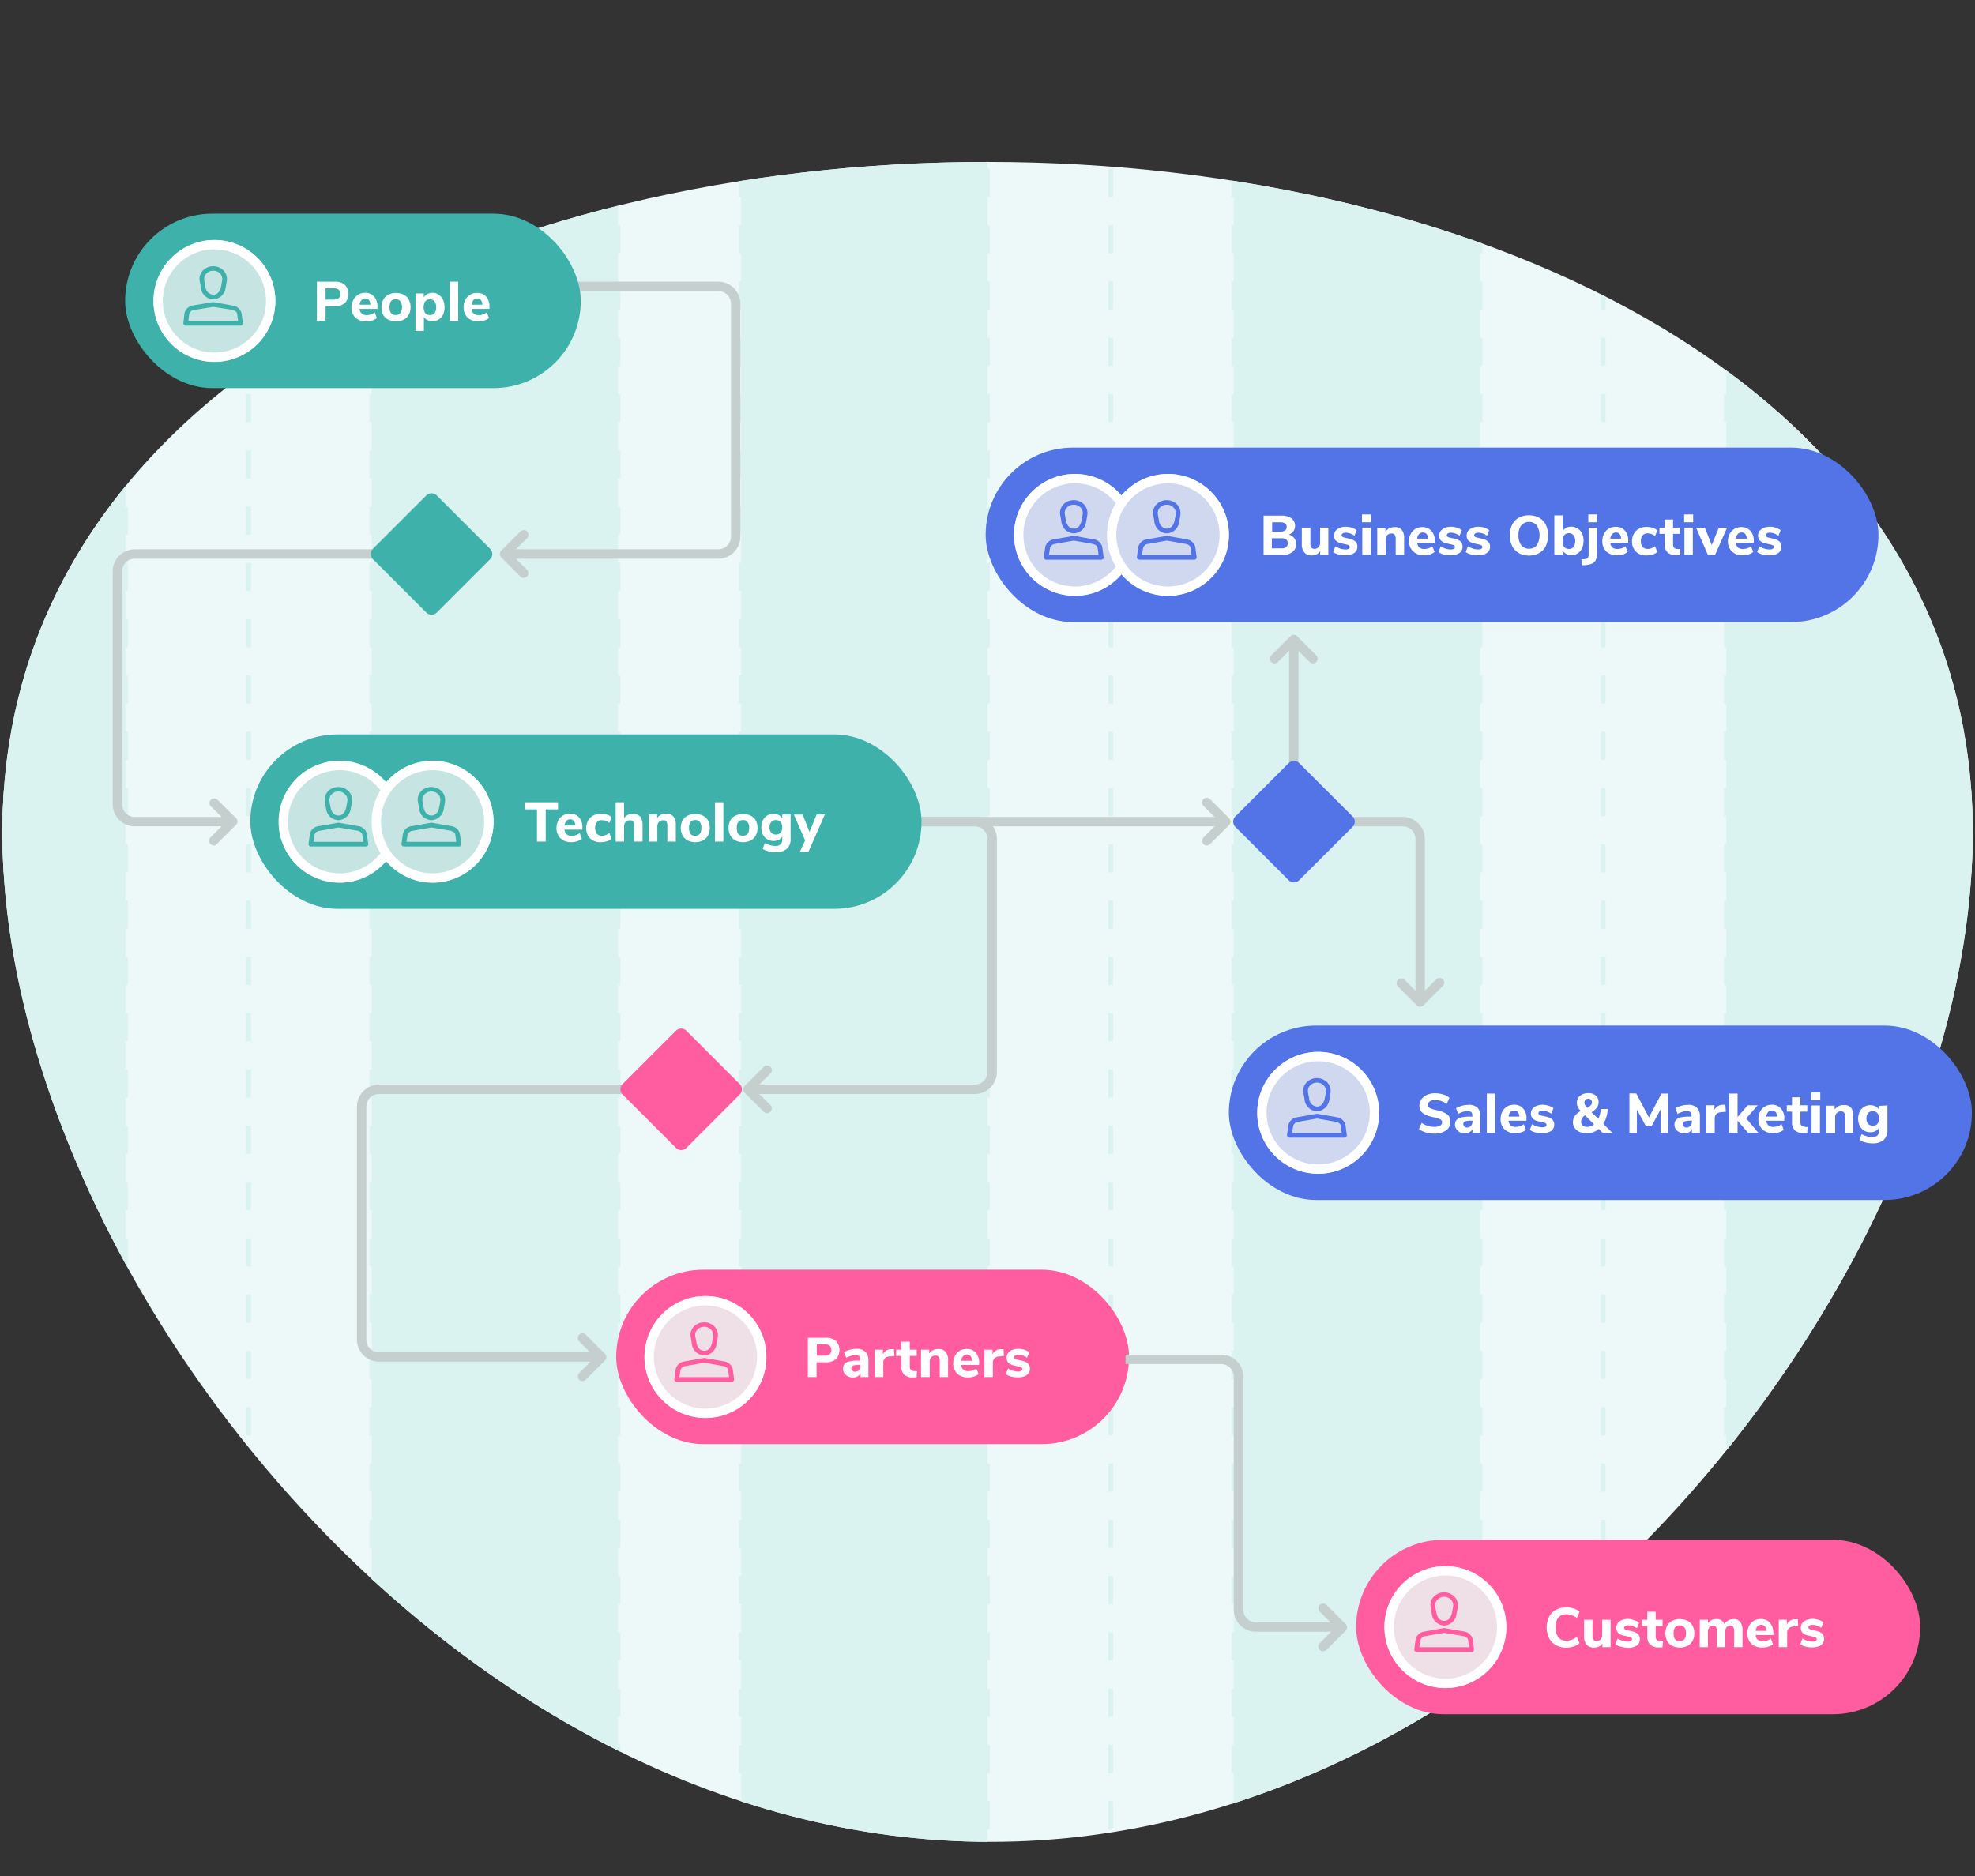
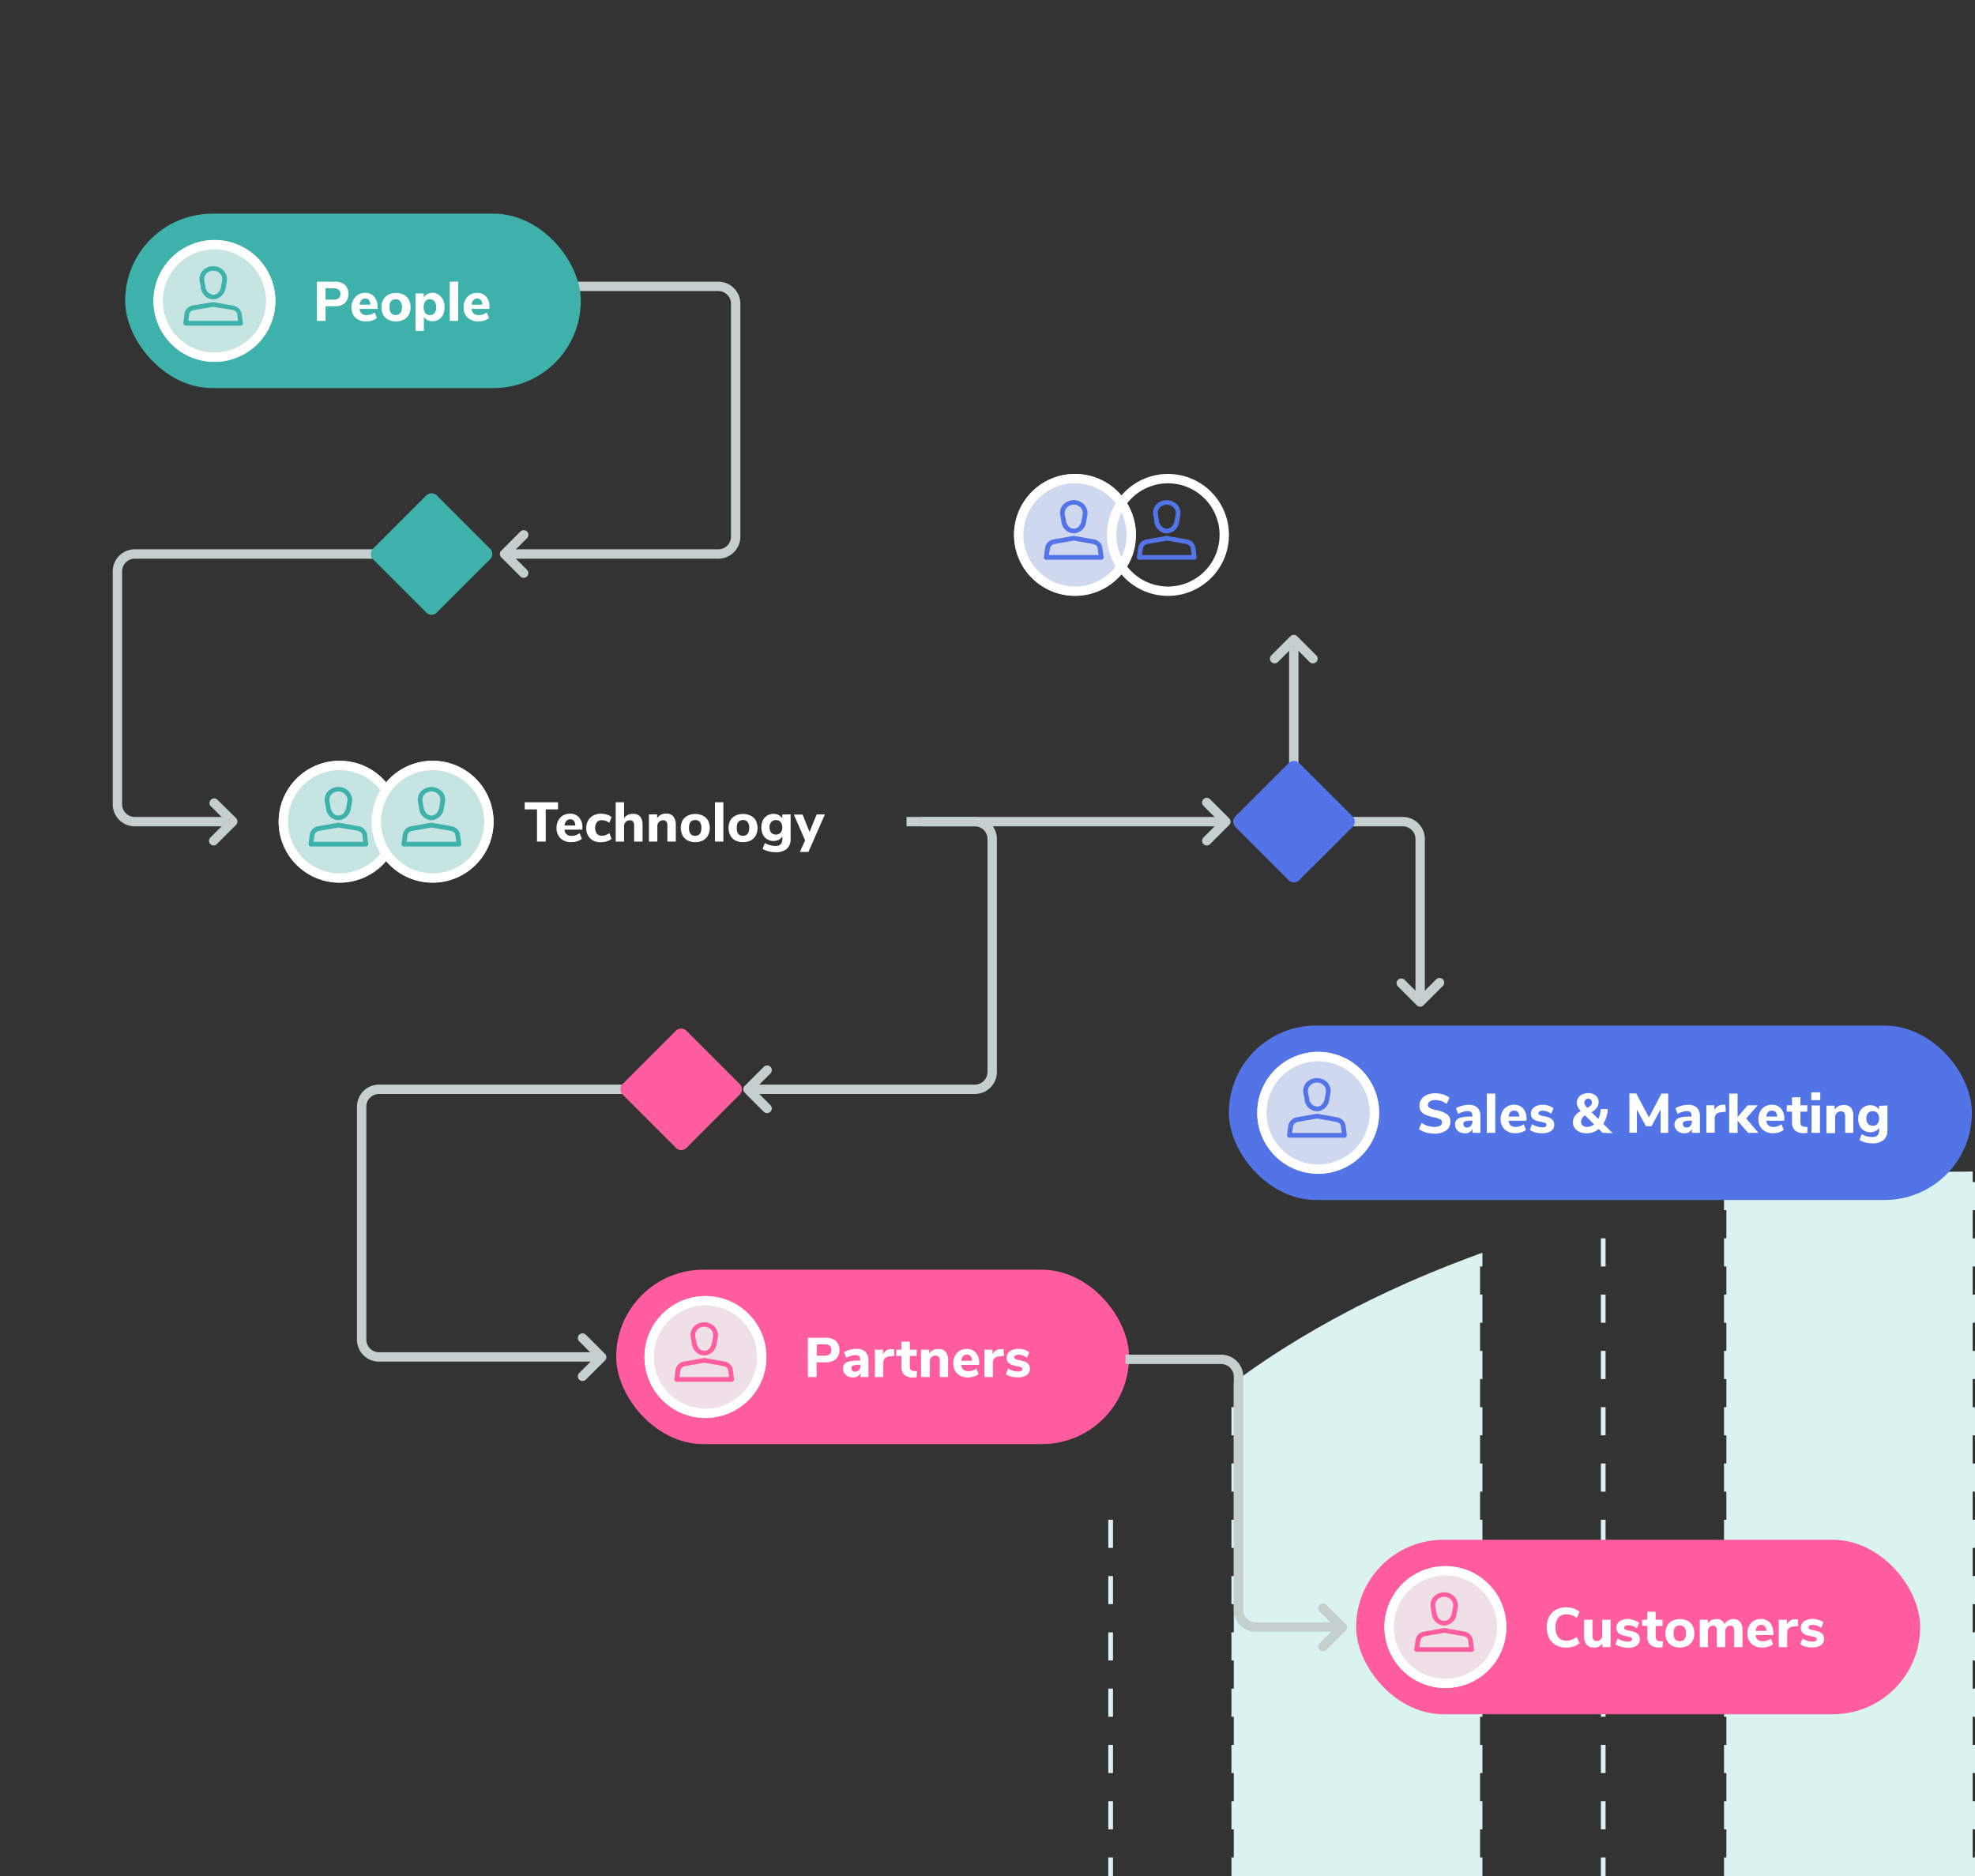
<svg xmlns="http://www.w3.org/2000/svg" id="Layer_1" data-name="Layer 1" viewBox="0 0 421 400">
  <rect x="0" y="0" width="421" height="400" fill="#333333" stroke="none" />
  <defs>
    <clipPath id="clip-path" transform="translate(-.67 -9.58)">
-       <path d="M211.86 402.25C95.5 402.25 1.18 278.59 1.18 187c0-190.54 420-190.54 420 0 0 91.31-92.97 215.25-209.32 215.25Z" style="fill:none" />
+       <path d="M211.86 402.25c0-190.54 420-190.54 420 0 0 91.31-92.97 215.25-209.32 215.25Z" style="fill:none" />
    </clipPath>
    <style>.cls-4{fill:#daf2f0}.cls-5{fill:#ff5d9f}.cls-6{fill:#efdfe7}.cls-7{fill:#fff}.cls-8{fill:#c4cfce}.cls-9{fill:#3fb1ab}.cls-10{fill:#5274e6}.cls-11{fill:#d0d8ef}.cls-12{fill:#c6e5e2}</style>
  </defs>
-   <path d="M211.86 402.25C95.5 402.25 1.18 278.59 1.18 187c0-190.54 420-190.54 420 0 0 91.31-92.97 215.25-209.32 215.25Z" transform="translate(-.67 -9.58)" style="fill:#edf9f8" />
  <g style="clip-path:url(#clip-path)">
    <path class="cls-4" d="M.5 0h26.25v400H.5zM79.25 0h26.25v400H79.25zM105.5 0h26.25v400H105.5zM158 0h26.25v400H158zM184.25 0h26.25v400h-26.25zM263 0h26.25v400H263zM289.25 0h26.25v400h-26.25zM368 0h26.25v400H368zM394.25 0h26.25v400h-26.25z" />
    <path class="cls-4" d="M27.92 409.58h-1v-4h1Zm0-10h-1v-6h1Zm0-12h-1v-6h1Zm0-12h-1v-6h1Zm0-12h-1v-6h1Zm0-12h-1v-6h1Zm0-12h-1v-6h1Zm0-12h-1v-6h1Zm0-12h-1v-6h1Zm0-12h-1v-6h1Zm0-12h-1v-6h1Zm0-12h-1v-6h1Zm0-12h-1v-6h1Zm0-12h-1v-6h1Zm0-12h-1v-6h1Zm0-12h-1v-6h1Zm0-12h-1v-6h1Zm0-12h-1v-6h1Zm0-12h-1v-6h1Zm0-12h-1v-6h1Zm0-12h-1v-6h1Zm0-12h-1v-6h1Zm0-12h-1v-6h1Zm0-12h-1v-6h1Zm0-12h-1v-6h1Zm0-12h-1v-6h1Zm0-12h-1v-6h1Zm0-12h-1v-6h1Zm0-12h-1v-6h1Zm0-12h-1v-6h1Zm0-12h-1v-6h1Zm0-12h-1v-6h1Zm0-12h-1v-6h1Zm0-12h-1v-6h1ZM54.17 409.58h-1v-4h1Zm0-10h-1v-6h1Zm0-12h-1v-6h1Zm0-12h-1v-6h1Zm0-12h-1v-6h1Zm0-12h-1v-6h1Zm0-12h-1v-6h1Zm0-12h-1v-6h1Zm0-12h-1v-6h1Zm0-12h-1v-6h1Zm0-12h-1v-6h1Zm0-12h-1v-6h1Zm0-12h-1v-6h1Zm0-12h-1v-6h1Zm0-12h-1v-6h1Zm0-12h-1v-6h1Zm0-12h-1v-6h1Zm0-12h-1v-6h1Zm0-12h-1v-6h1Zm0-12h-1v-6h1Zm0-12h-1v-6h1Zm0-12h-1v-6h1Zm0-12h-1v-6h1Zm0-12h-1v-6h1Zm0-12h-1v-6h1Zm0-12h-1v-6h1Zm0-12h-1v-6h1Zm0-12h-1v-6h1Zm0-12h-1v-6h1Zm0-12h-1v-6h1Zm0-12h-1v-6h1Zm0-12h-1v-6h1Zm0-12h-1v-6h1Zm0-12h-1v-6h1ZM80.42 409.58h-1v-4h1Zm0-10h-1v-6h1Zm0-12h-1v-6h1Zm0-12h-1v-6h1Zm0-12h-1v-6h1Zm0-12h-1v-6h1Zm0-12h-1v-6h1Zm0-12h-1v-6h1Zm0-12h-1v-6h1Zm0-12h-1v-6h1Zm0-12h-1v-6h1Zm0-12h-1v-6h1Zm0-12h-1v-6h1Zm0-12h-1v-6h1Zm0-12h-1v-6h1Zm0-12h-1v-6h1Zm0-12h-1v-6h1Zm0-12h-1v-6h1Zm0-12h-1v-6h1Zm0-12h-1v-6h1Zm0-12h-1v-6h1Zm0-12h-1v-6h1Zm0-12h-1v-6h1Zm0-12h-1v-6h1Zm0-12h-1v-6h1Zm0-12h-1v-6h1Zm0-12h-1v-6h1Zm0-12h-1v-6h1Zm0-12h-1v-6h1Zm0-12h-1v-6h1Zm0-12h-1v-6h1Zm0-12h-1v-6h1Zm0-12h-1v-6h1Zm0-12h-1v-6h1ZM106.67 409.58h-1v-4h1Zm0-10h-1v-6h1Zm0-12h-1v-6h1Zm0-12h-1v-6h1Zm0-12h-1v-6h1Zm0-12h-1v-6h1Zm0-12h-1v-6h1Zm0-12h-1v-6h1Zm0-12h-1v-6h1Zm0-12h-1v-6h1Zm0-12h-1v-6h1Zm0-12h-1v-6h1Zm0-12h-1v-6h1Zm0-12h-1v-6h1Zm0-12h-1v-6h1Zm0-12h-1v-6h1Zm0-12h-1v-6h1Zm0-12h-1v-6h1Zm0-12h-1v-6h1Zm0-12h-1v-6h1Zm0-12h-1v-6h1Zm0-12h-1v-6h1Zm0-12h-1v-6h1Zm0-12h-1v-6h1Zm0-12h-1v-6h1Zm0-12h-1v-6h1Zm0-12h-1v-6h1Zm0-12h-1v-6h1Zm0-12h-1v-6h1Zm0-12h-1v-6h1Zm0-12h-1v-6h1Zm0-12h-1v-6h1Zm0-12h-1v-6h1Zm0-12h-1v-6h1ZM132.92 409.58h-1v-4h1Zm0-10h-1v-6h1Zm0-12h-1v-6h1Zm0-12h-1v-6h1Zm0-12h-1v-6h1Zm0-12h-1v-6h1Zm0-12h-1v-6h1Zm0-12h-1v-6h1Zm0-12h-1v-6h1Zm0-12h-1v-6h1Zm0-12h-1v-6h1Zm0-12h-1v-6h1Zm0-12h-1v-6h1Zm0-12h-1v-6h1Zm0-12h-1v-6h1Zm0-12h-1v-6h1Zm0-12h-1v-6h1Zm0-12h-1v-6h1Zm0-12h-1v-6h1Zm0-12h-1v-6h1Zm0-12h-1v-6h1Zm0-12h-1v-6h1Zm0-12h-1v-6h1Zm0-12h-1v-6h1Zm0-12h-1v-6h1Zm0-12h-1v-6h1Zm0-12h-1v-6h1Zm0-12h-1v-6h1Zm0-12h-1v-6h1Zm0-12h-1v-6h1Zm0-12h-1v-6h1Zm0-12h-1v-6h1Zm0-12h-1v-6h1Zm0-12h-1v-6h1ZM159.17 409.58h-1v-4h1Zm0-10h-1v-6h1Zm0-12h-1v-6h1Zm0-12h-1v-6h1Zm0-12h-1v-6h1Zm0-12h-1v-6h1Zm0-12h-1v-6h1Zm0-12h-1v-6h1Zm0-12h-1v-6h1Zm0-12h-1v-6h1Zm0-12h-1v-6h1Zm0-12h-1v-6h1Zm0-12h-1v-6h1Zm0-12h-1v-6h1Zm0-12h-1v-6h1Zm0-12h-1v-6h1Zm0-12h-1v-6h1Zm0-12h-1v-6h1Zm0-12h-1v-6h1Zm0-12h-1v-6h1Zm0-12h-1v-6h1Zm0-12h-1v-6h1Zm0-12h-1v-6h1Zm0-12h-1v-6h1Zm0-12h-1v-6h1Zm0-12h-1v-6h1Zm0-12h-1v-6h1Zm0-12h-1v-6h1Zm0-12h-1v-6h1Zm0-12h-1v-6h1Zm0-12h-1v-6h1Zm0-12h-1v-6h1Zm0-12h-1v-6h1Zm0-12h-1v-6h1ZM185.42 409.58h-1v-4h1Zm0-10h-1v-6h1Zm0-12h-1v-6h1Zm0-12h-1v-6h1Zm0-12h-1v-6h1Zm0-12h-1v-6h1Zm0-12h-1v-6h1Zm0-12h-1v-6h1Zm0-12h-1v-6h1Zm0-12h-1v-6h1Zm0-12h-1v-6h1Zm0-12h-1v-6h1Zm0-12h-1v-6h1Zm0-12h-1v-6h1Zm0-12h-1v-6h1Zm0-12h-1v-6h1Zm0-12h-1v-6h1Zm0-12h-1v-6h1Zm0-12h-1v-6h1Zm0-12h-1v-6h1Zm0-12h-1v-6h1Zm0-12h-1v-6h1Zm0-12h-1v-6h1Zm0-12h-1v-6h1Zm0-12h-1v-6h1Zm0-12h-1v-6h1Zm0-12h-1v-6h1Zm0-12h-1v-6h1Zm0-12h-1v-6h1Zm0-12h-1v-6h1Zm0-12h-1v-6h1Zm0-12h-1v-6h1Zm0-12h-1v-6h1Zm0-12h-1v-6h1ZM211.67 409.58h-1v-4h1Zm0-10h-1v-6h1Zm0-12h-1v-6h1Zm0-12h-1v-6h1Zm0-12h-1v-6h1Zm0-12h-1v-6h1Zm0-12h-1v-6h1Zm0-12h-1v-6h1Zm0-12h-1v-6h1Zm0-12h-1v-6h1Zm0-12h-1v-6h1Zm0-12h-1v-6h1Zm0-12h-1v-6h1Zm0-12h-1v-6h1Zm0-12h-1v-6h1Zm0-12h-1v-6h1Zm0-12h-1v-6h1Zm0-12h-1v-6h1Zm0-12h-1v-6h1Zm0-12h-1v-6h1Zm0-12h-1v-6h1Zm0-12h-1v-6h1Zm0-12h-1v-6h1Zm0-12h-1v-6h1Zm0-12h-1v-6h1Zm0-12h-1v-6h1Zm0-12h-1v-6h1Zm0-12h-1v-6h1Zm0-12h-1v-6h1Zm0-12h-1v-6h1Zm0-12h-1v-6h1Zm0-12h-1v-6h1Zm0-12h-1v-6h1Zm0-12h-1v-6h1ZM237.92 409.58h-1v-4h1Zm0-10h-1v-6h1Zm0-12h-1v-6h1Zm0-12h-1v-6h1Zm0-12h-1v-6h1Zm0-12h-1v-6h1Zm0-12h-1v-6h1Zm0-12h-1v-6h1Zm0-12h-1v-6h1Zm0-12h-1v-6h1Zm0-12h-1v-6h1Zm0-12h-1v-6h1Zm0-12h-1v-6h1Zm0-12h-1v-6h1Zm0-12h-1v-6h1Zm0-12h-1v-6h1Zm0-12h-1v-6h1Zm0-12h-1v-6h1Zm0-12h-1v-6h1Zm0-12h-1v-6h1Zm0-12h-1v-6h1Zm0-12h-1v-6h1Zm0-12h-1v-6h1Zm0-12h-1v-6h1Zm0-12h-1v-6h1Zm0-12h-1v-6h1Zm0-12h-1v-6h1Zm0-12h-1v-6h1Zm0-12h-1v-6h1Zm0-12h-1v-6h1Zm0-12h-1v-6h1Zm0-12h-1v-6h1Zm0-12h-1v-6h1Zm0-12h-1v-6h1ZM264.17 409.58h-1v-4h1Zm0-10h-1v-6h1Zm0-12h-1v-6h1Zm0-12h-1v-6h1Zm0-12h-1v-6h1Zm0-12h-1v-6h1Zm0-12h-1v-6h1Zm0-12h-1v-6h1Zm0-12h-1v-6h1Zm0-12h-1v-6h1Zm0-12h-1v-6h1Zm0-12h-1v-6h1Zm0-12h-1v-6h1Zm0-12h-1v-6h1Zm0-12h-1v-6h1Zm0-12h-1v-6h1Zm0-12h-1v-6h1Zm0-12h-1v-6h1Zm0-12h-1v-6h1Zm0-12h-1v-6h1Zm0-12h-1v-6h1Zm0-12h-1v-6h1Zm0-12h-1v-6h1Zm0-12h-1v-6h1Zm0-12h-1v-6h1Zm0-12h-1v-6h1Zm0-12h-1v-6h1Zm0-12h-1v-6h1Zm0-12h-1v-6h1Zm0-12h-1v-6h1Zm0-12h-1v-6h1Zm0-12h-1v-6h1Zm0-12h-1v-6h1Zm0-12h-1v-6h1ZM290.42 409.58h-1v-4h1Zm0-10h-1v-6h1Zm0-12h-1v-6h1Zm0-12h-1v-6h1Zm0-12h-1v-6h1Zm0-12h-1v-6h1Zm0-12h-1v-6h1Zm0-12h-1v-6h1Zm0-12h-1v-6h1Zm0-12h-1v-6h1Zm0-12h-1v-6h1Zm0-12h-1v-6h1Zm0-12h-1v-6h1Zm0-12h-1v-6h1Zm0-12h-1v-6h1Zm0-12h-1v-6h1Zm0-12h-1v-6h1Zm0-12h-1v-6h1Zm0-12h-1v-6h1Zm0-12h-1v-6h1Zm0-12h-1v-6h1Zm0-12h-1v-6h1Zm0-12h-1v-6h1Zm0-12h-1v-6h1Zm0-12h-1v-6h1Zm0-12h-1v-6h1Zm0-12h-1v-6h1Zm0-12h-1v-6h1Zm0-12h-1v-6h1Zm0-12h-1v-6h1Zm0-12h-1v-6h1Zm0-12h-1v-6h1Zm0-12h-1v-6h1Zm0-12h-1v-6h1ZM316.67 409.58h-1v-4h1Zm0-10h-1v-6h1Zm0-12h-1v-6h1Zm0-12h-1v-6h1Zm0-12h-1v-6h1Zm0-12h-1v-6h1Zm0-12h-1v-6h1Zm0-12h-1v-6h1Zm0-12h-1v-6h1Zm0-12h-1v-6h1Zm0-12h-1v-6h1Zm0-12h-1v-6h1Zm0-12h-1v-6h1Zm0-12h-1v-6h1Zm0-12h-1v-6h1Zm0-12h-1v-6h1Zm0-12h-1v-6h1Zm0-12h-1v-6h1Zm0-12h-1v-6h1Zm0-12h-1v-6h1Zm0-12h-1v-6h1Zm0-12h-1v-6h1Zm0-12h-1v-6h1Zm0-12h-1v-6h1Zm0-12h-1v-6h1Zm0-12h-1v-6h1Zm0-12h-1v-6h1Zm0-12h-1v-6h1Zm0-12h-1v-6h1Zm0-12h-1v-6h1Zm0-12h-1v-6h1Zm0-12h-1v-6h1Zm0-12h-1v-6h1Zm0-12h-1v-6h1ZM342.92 409.58h-1v-4h1Zm0-10h-1v-6h1Zm0-12h-1v-6h1Zm0-12h-1v-6h1Zm0-12h-1v-6h1Zm0-12h-1v-6h1Zm0-12h-1v-6h1Zm0-12h-1v-6h1Zm0-12h-1v-6h1Zm0-12h-1v-6h1Zm0-12h-1v-6h1Zm0-12h-1v-6h1Zm0-12h-1v-6h1Zm0-12h-1v-6h1Zm0-12h-1v-6h1Zm0-12h-1v-6h1Zm0-12h-1v-6h1Zm0-12h-1v-6h1Zm0-12h-1v-6h1Zm0-12h-1v-6h1Zm0-12h-1v-6h1Zm0-12h-1v-6h1Zm0-12h-1v-6h1Zm0-12h-1v-6h1Zm0-12h-1v-6h1Zm0-12h-1v-6h1Zm0-12h-1v-6h1Zm0-12h-1v-6h1Zm0-12h-1v-6h1Zm0-12h-1v-6h1Zm0-12h-1v-6h1Zm0-12h-1v-6h1Zm0-12h-1v-6h1Zm0-12h-1v-6h1ZM369.17 409.58h-1v-4h1Zm0-10h-1v-6h1Zm0-12h-1v-6h1Zm0-12h-1v-6h1Zm0-12h-1v-6h1Zm0-12h-1v-6h1Zm0-12h-1v-6h1Zm0-12h-1v-6h1Zm0-12h-1v-6h1Zm0-12h-1v-6h1Zm0-12h-1v-6h1Zm0-12h-1v-6h1Zm0-12h-1v-6h1Zm0-12h-1v-6h1Zm0-12h-1v-6h1Zm0-12h-1v-6h1Zm0-12h-1v-6h1Zm0-12h-1v-6h1Zm0-12h-1v-6h1Zm0-12h-1v-6h1Zm0-12h-1v-6h1Zm0-12h-1v-6h1Zm0-12h-1v-6h1Zm0-12h-1v-6h1Zm0-12h-1v-6h1Zm0-12h-1v-6h1Zm0-12h-1v-6h1Zm0-12h-1v-6h1Zm0-12h-1v-6h1Zm0-12h-1v-6h1Zm0-12h-1v-6h1Zm0-12h-1v-6h1Zm0-12h-1v-6h1Zm0-12h-1v-6h1ZM395.42 409.58h-1v-4h1Zm0-10h-1v-6h1Zm0-12h-1v-6h1Zm0-12h-1v-6h1Zm0-12h-1v-6h1Zm0-12h-1v-6h1Zm0-12h-1v-6h1Zm0-12h-1v-6h1Zm0-12h-1v-6h1Zm0-12h-1v-6h1Zm0-12h-1v-6h1Zm0-12h-1v-6h1Zm0-12h-1v-6h1Zm0-12h-1v-6h1Zm0-12h-1v-6h1Zm0-12h-1v-6h1Zm0-12h-1v-6h1Zm0-12h-1v-6h1Zm0-12h-1v-6h1Zm0-12h-1v-6h1Zm0-12h-1v-6h1Zm0-12h-1v-6h1Zm0-12h-1v-6h1Zm0-12h-1v-6h1Zm0-12h-1v-6h1Zm0-12h-1v-6h1Zm0-12h-1v-6h1Zm0-12h-1v-6h1Zm0-12h-1v-6h1Zm0-12h-1v-6h1Zm0-12h-1v-6h1Zm0-12h-1v-6h1Zm0-12h-1v-6h1Zm0-12h-1v-6h1ZM421.67 409.58h-1v-4h1Zm0-10h-1v-6h1Zm0-12h-1v-6h1Zm0-12h-1v-6h1Zm0-12h-1v-6h1Zm0-12h-1v-6h1Zm0-12h-1v-6h1Zm0-12h-1v-6h1Zm0-12h-1v-6h1Zm0-12h-1v-6h1Zm0-12h-1v-6h1Zm0-12h-1v-6h1Zm0-12h-1v-6h1Zm0-12h-1v-6h1Zm0-12h-1v-6h1Zm0-12h-1v-6h1Zm0-12h-1v-6h1Zm0-12h-1v-6h1Zm0-12h-1v-6h1Zm0-12h-1v-6h1Zm0-12h-1v-6h1Zm0-12h-1v-6h1Zm0-12h-1v-6h1Zm0-12h-1v-6h1Zm0-12h-1v-6h1Zm0-12h-1v-6h1Zm0-12h-1v-6h1Zm0-12h-1v-6h1Zm0-12h-1v-6h1Zm0-12h-1v-6h1Zm0-12h-1v-6h1Zm0-12h-1v-6h1Zm0-12h-1v-6h1Zm0-12h-1v-6h1ZM1.67 409.58h-1v-4h1Zm0-10h-1v-6h1Zm0-12h-1v-6h1Zm0-12h-1v-6h1Zm0-12h-1v-6h1Zm0-12h-1v-6h1Zm0-12h-1v-6h1Zm0-12h-1v-6h1Zm0-12h-1v-6h1Zm0-12h-1v-6h1Zm0-12h-1v-6h1Zm0-12h-1v-6h1Zm0-12h-1v-6h1Zm0-12h-1v-6h1Zm0-12h-1v-6h1Zm0-12h-1v-6h1Zm0-12h-1v-6h1Zm0-12h-1v-6h1Zm0-12h-1v-6h1Zm0-12h-1v-6h1Zm0-12h-1v-6h1Zm0-12h-1v-6h1Zm0-12h-1v-6h1Zm0-12h-1v-6h1Zm0-12h-1v-6h1Zm0-12h-1v-6h1Zm0-12h-1v-6h1Zm0-12h-1v-6h1Zm0-12h-1v-6h1Zm0-12h-1v-6h1Zm0-12h-1v-6h1Zm0-12h-1v-6h1Zm0-12h-1v-6h1Zm0-12h-1v-6h1Z" transform="translate(-.67 -9.58)" />
  </g>
  <rect class="cls-5" x="131.35" y="270.69" width="109.32" height="37.19" rx="18.59" />
  <circle class="cls-6" cx="150.37" cy="289.29" r="12.98" />
  <path class="cls-7" d="M151.05 287.89a11 11 0 1 1-11 11 11 11 0 0 1 11-11m0-2a13 13 0 1 0 13 13 13 13 0 0 0-13-13Z" transform="translate(-.67 -9.58)" />
  <g id="User">
    <path class="cls-5" d="M150.79 298.56a2.78 2.78 0 0 1-2.65-2.54c0-.23-.26-1.38-.27-1.66a2.64 2.64 0 0 1 .74-2 3.12 3.12 0 0 1 4.34 0 2.74 2.74 0 0 1 .76 2c0 .28-.22 1.35-.28 1.67a2.79 2.79 0 0 1-2.64 2.53Zm0-6.13a2 2 0 0 0-1.46.62 1.69 1.69 0 0 0-.47 1.25c0 .15.14.9.27 1.53.15.84.66 1.73 1.66 1.73 1.23 0 1.58-1.32 1.66-1.73.12-.62.25-1.38.26-1.52a1.72 1.72 0 0 0-.48-1.27 2 2 0 0 0-1.44-.61Zm2.42 1.9ZM156.66 304.17h-11.74a.49.49 0 0 1-.38-.17.47.47 0 0 1-.12-.39l.28-2.09a2.17 2.17 0 0 1 1.81-1.68l4.19-.74a.48.48 0 0 1 .17 0l4.18.73a2.17 2.17 0 0 1 1.82 1.66l.28 2.12a.5.5 0 0 1-.11.39.52.52 0 0 1-.38.17Zm-11.17-1h10.6l-.21-1.53c-.1-.56-.75-.77-1-.83l-4.06-.71-4.09.72a1.2 1.2 0 0 0-1 .85Z" transform="translate(-.67 -9.58)" />
  </g>
  <path class="cls-7" d="M172.88 294.78h3.85a3.11 3.11 0 0 1 2.13.68 2.83 2.83 0 0 1 0 3.86 3.07 3.07 0 0 1-2.13.69h-2v3.15h-1.85Zm3.61 3.82c.93 0 1.39-.4 1.39-1.2a1.13 1.13 0 0 0-.34-.91 1.57 1.57 0 0 0-1-.3h-1.76v2.41ZM185.17 297.8a2.57 2.57 0 0 1 .62 1.91v3.45h-1.69v-.87a1.44 1.44 0 0 1-.6.71 1.82 1.82 0 0 1-1 .25 2.38 2.38 0 0 1-1.08-.24 1.88 1.88 0 0 1-.76-.66 1.68 1.68 0 0 1-.28-1 1.45 1.45 0 0 1 .33-1 1.93 1.93 0 0 1 1-.54 9.35 9.35 0 0 1 2-.16h.31v-.22a1 1 0 0 0-.22-.74 1.15 1.15 0 0 0-.79-.21 3.51 3.51 0 0 0-.95.15 5.2 5.2 0 0 0-1 .43l-.47-1.2a5.05 5.05 0 0 1 1.23-.52 5.33 5.33 0 0 1 1.36-.2 2.62 2.62 0 0 1 1.99.66Zm-1.41 3.87a1.28 1.28 0 0 0 .32-.91v-.21h-.2a4.13 4.13 0 0 0-1.35.16.55.55 0 0 0-.38.56.69.69 0 0 0 .22.53.76.76 0 0 0 .55.22 1.09 1.09 0 0 0 .84-.35ZM191.33 298.65l-1 .11a1.58 1.58 0 0 0-1.06.42 1.34 1.34 0 0 0-.31.93v3.05h-1.8v-5.84h1.73v1a1.92 1.92 0 0 1 1.82-1.11h.52ZM196.16 301.9l-.1 1.3a4 4 0 0 1-.69.05 2.74 2.74 0 0 1-1.94-.58 2.33 2.33 0 0 1-.61-1.77v-2.24h-1.11v-1.34h1.11v-1.71h1.79v1.71h1.47v1.34h-1.47v2.23c0 .69.33 1 1 1ZM202.26 297.79a2.84 2.84 0 0 1 .51 1.85v3.52H201v-3.44a1.39 1.39 0 0 0-.22-.87.85.85 0 0 0-.69-.27 1.15 1.15 0 0 0-.89.36 1.29 1.29 0 0 0-.34.95v3.27H197v-5.84h1.75v.83a2 2 0 0 1 .8-.72 2.4 2.4 0 0 1 1.12-.25 1.9 1.9 0 0 1 1.59.61ZM209.37 300.58h-3.8a1.46 1.46 0 0 0 .46 1 1.6 1.6 0 0 0 1.06.32 2.83 2.83 0 0 0 .9-.15 3 3 0 0 0 .81-.42l.48 1.2a3.27 3.27 0 0 1-1 .52 4 4 0 0 1-1.23.19 3.24 3.24 0 0 1-2.33-.81 3 3 0 0 1-.85-2.22 3.38 3.38 0 0 1 .37-1.58 2.79 2.79 0 0 1 1-1.08 3 3 0 0 1 1.49-.38 2.47 2.47 0 0 1 1.94.79 3.12 3.12 0 0 1 .72 2.17Zm-3.43-1.84a1.66 1.66 0 0 0-.37.95h2.29a1.61 1.61 0 0 0-.31-1 1 1 0 0 0-.79-.32 1.06 1.06 0 0 0-.82.37ZM214.68 298.65l-1 .11a1.61 1.61 0 0 0-1.06.42 1.39 1.39 0 0 0-.31.93v3.05h-1.79v-5.84h1.72v1a1.92 1.92 0 0 1 1.82-1.11h.52ZM216.25 303.07a3.64 3.64 0 0 1-1.16-.53l.48-1.24a3.71 3.71 0 0 0 1 .5 3.83 3.83 0 0 0 1.15.18 1.28 1.28 0 0 0 .65-.14.4.4 0 0 0 .23-.37.37.37 0 0 0-.16-.33 1.67 1.67 0 0 0-.6-.22l-.95-.21a2.61 2.61 0 0 1-1.24-.59 1.46 1.46 0 0 1-.4-1.09 1.56 1.56 0 0 1 .32-1 2 2 0 0 1 .89-.65 3.36 3.36 0 0 1 1.31-.24 4 4 0 0 1 1.23.19 3.69 3.69 0 0 1 1.07.53l-.48 1.19a3.2 3.2 0 0 0-1.83-.64 1.31 1.31 0 0 0-.65.14.45.45 0 0 0-.24.41.36.36 0 0 0 .14.29 1.76 1.76 0 0 0 .5.21l1 .22a2.72 2.72 0 0 1 1.3.61 1.68 1.68 0 0 1-.26 2.44 3.15 3.15 0 0 1-1.85.48 5.72 5.72 0 0 1-1.45-.14Z" transform="translate(-.67 -9.58)" />
  <path class="cls-8" d="M112.31 132.77a1 1 0 0 1-.71-.29l-4.08-4.08a1 1 0 0 1 0-1.42l4.08-4.08a1 1 0 0 1 1.41 0 1 1 0 0 1 0 1.42l-3.37 3.37 3.37 3.38a1 1 0 0 1-.7 1.7Z" transform="translate(-.67 -9.58)" />
  <path class="cls-8" d="M153.79 128.69H109.3v-2h44.49a2.7 2.7 0 0 0 2.7-2.7V74.33a2.7 2.7 0 0 0-2.7-2.7h-45.43v-2h45.43a4.71 4.71 0 0 1 4.7 4.7V124a4.71 4.71 0 0 1-4.7 4.69ZM46.23 189.83a1 1 0 0 1-.71-.29 1 1 0 0 1 0-1.41l3.38-3.38-3.38-3.37a1 1 0 0 1 1.42-1.38l4.06 4a1 1 0 0 1 0 1.42l-4.08 4.08a1 1 0 0 1-.69.33Z" transform="translate(-.67 -9.58)" />
  <path class="cls-8" d="M49.23 185.75H29.39a4.7 4.7 0 0 1-4.69-4.7v-49.66a4.7 4.7 0 0 1 4.69-4.7h50.78v2H29.39a2.7 2.7 0 0 0-2.69 2.7v49.66a2.7 2.7 0 0 0 2.69 2.7h19.84ZM164.19 246.89a1 1 0 0 1-.71-.29l-4.08-4.08a1 1 0 0 1-.29-.71 1 1 0 0 1 .29-.71l4.08-4.08a1 1 0 0 1 1.42 1.42l-3.38 3.37 3.38 3.38a1 1 0 0 1-.71 1.7Z" transform="translate(-.67 -9.58)" />
  <path class="cls-8" d="M208.48 242.81h-47.29v-2h47.29a2.7 2.7 0 0 0 2.69-2.69v-49.67a2.7 2.7 0 0 0-2.69-2.7h-14.57v-2h14.57a4.7 4.7 0 0 1 4.69 4.7v49.67a4.69 4.69 0 0 1-4.69 4.69ZM124.84 304a1 1 0 0 1-.7-.29 1 1 0 0 1 0-1.41l3.37-3.38-3.37-3.37a1 1 0 0 1 0-1.42 1 1 0 0 1 1.41 0l4.08 4.09a1 1 0 0 1 .3.7 1 1 0 0 1-.3.71l-4.08 4.08a1 1 0 0 1-.71.29Z" transform="translate(-.67 -9.58)" />
  <path class="cls-8" d="M127.85 299.87H81.46a4.7 4.7 0 0 1-4.7-4.69v-49.67a4.71 4.71 0 0 1 4.7-4.7h53.64v2H81.46a2.7 2.7 0 0 0-2.7 2.7v49.67a2.7 2.7 0 0 0 2.7 2.69h46.39ZM280.54 151a1 1 0 0 1-.71-.29l-3.37-3.38-3.38 3.38a1 1 0 0 1-1.41 0 1 1 0 0 1 0-1.42l4.08-4.08a1 1 0 0 1 .71-.29 1 1 0 0 1 .7.29l4.09 4.08a1 1 0 0 1 0 1.42 1 1 0 0 1-.71.29ZM285.91 357.45h-17.54a4.7 4.7 0 0 1-4.7-4.69v-49.67a2.7 2.7 0 0 0-2.69-2.7h-20.39v-2H261a4.7 4.7 0 0 1 4.69 4.7v49.67a2.7 2.7 0 0 0 2.7 2.69h17.54Z" transform="translate(-.67 -9.58)" />
  <path class="cls-8" d="M196.43 174.17h64.89v2h-64.89z" />
  <path class="cls-8" d="M284.62 185.75h-11.86a1 1 0 0 1 0-2 2.7 2.7 0 0 0 2.7-2.7v-33.67h2v33.67a4.64 4.64 0 0 1-.86 2.7h8ZM303.4 224.21a1 1 0 0 1-.71-.3l-4.08-4.08a1 1 0 0 1 1.41-1.41l3.38 3.37 3.37-3.37a1 1 0 1 1 1.41 1.41l-4.08 4.08a1 1 0 0 1-.7.3ZM257.9 189.83a1 1 0 0 1-.7-1.7l3.37-3.38-3.37-3.37a1 1 0 0 1 0-1.42 1 1 0 0 1 1.41 0l4.08 4.08a1 1 0 0 1 .3.71 1 1 0 0 1-.3.71l-4.08 4.08a1 1 0 0 1-.71.29Z" transform="translate(-.67 -9.58)" />
  <path class="cls-8" d="M304.4 221.91h-2v-33.46a2.7 2.7 0 0 0-2.7-2.7h-15.08v-2h15.08a4.71 4.71 0 0 1 4.7 4.7Z" transform="translate(-.67 -9.58)" />
  <path class="cls-9" d="M91.55 140.18 80.17 128.8a1.58 1.58 0 0 1 0-2.22l11.38-11.38a1.58 1.58 0 0 1 2.22 0l11.38 11.38a1.58 1.58 0 0 1 0 2.22l-11.38 11.38a1.58 1.58 0 0 1-2.22 0Z" transform="translate(-.67 -9.58)" />
  <path class="cls-5" d="m144.76 254.3-11.38-11.38a1.58 1.58 0 0 1 0-2.22l11.38-11.38a1.58 1.58 0 0 1 2.22 0l11.38 11.38a1.58 1.58 0 0 1 0 2.22L147 254.3a1.58 1.58 0 0 1-2.24 0Z" transform="translate(-.67 -9.58)" />
  <path class="cls-10" d="M275.37 197.24 264 185.86a1.58 1.58 0 0 1 0-2.22l11.38-11.38a1.59 1.59 0 0 1 2.23 0L289 183.64a1.58 1.58 0 0 1 0 2.22l-11.4 11.38a1.59 1.59 0 0 1-2.23 0Z" transform="translate(-.67 -9.58)" />
  <path class="cls-8" d="M282.69 361.61a1 1 0 0 1-.71-.29 1 1 0 0 1 0-1.41l3.38-3.38-3.36-3.37a1 1 0 0 1 1.42-1.42l4.08 4.08a1 1 0 0 1 0 1.42l-4.08 4.08a1 1 0 0 1-.73.29Z" transform="translate(-.67 -9.58)" />
-   <rect class="cls-10" x="210.11" y="95.43" width="190.31" height="37.19" rx="18.59" />
  <circle class="cls-11" cx="229.14" cy="114.02" r="12.98" />
  <path class="cls-7" d="M229.82 112.62a11 11 0 1 1-11 11 11 11 0 0 1 11-11m0-2a13 13 0 1 0 13 13 13 13 0 0 0-13-13Z" transform="translate(-.67 -9.58)" />
  <g id="User-2" data-name="User">
    <path class="cls-10" d="M229.56 123.29a2.77 2.77 0 0 1-2.65-2.54c0-.22-.26-1.37-.28-1.66a2.67 2.67 0 0 1 .74-2 3.12 3.12 0 0 1 4.35 0 2.74 2.74 0 0 1 .76 2c0 .28-.22 1.35-.28 1.67a2.76 2.76 0 0 1-2.64 2.53Zm0-6.12a2 2 0 0 0-1.46.62 1.67 1.67 0 0 0-.47 1.24c0 .15.14.9.26 1.54.16.83.67 1.72 1.67 1.72 1.23 0 1.58-1.32 1.66-1.72.12-.64.25-1.38.26-1.53a1.73 1.73 0 0 0-.48-1.27 2 2 0 0 0-1.44-.6Zm2.42 1.89ZM235.43 128.91h-11.75a.5.5 0 0 1-.49-.57l.28-2.09a2.17 2.17 0 0 1 1.81-1.68l4.19-.74a.49.49 0 0 1 .17 0l4.17.74a2.16 2.16 0 0 1 1.83 1.66l.28 2.11a.5.5 0 0 1-.49.57Zm-11.17-1h10.59l-.2-1.53c-.1-.56-.76-.77-1-.83l-4.06-.72-4.09.72a1.21 1.21 0 0 0-1 .85Z" transform="translate(-.67 -9.58)" />
  </g>
-   <circle class="cls-11" cx="248.97" cy="114.02" r="12.98" />
  <path class="cls-7" d="M249.64 112.62a11 11 0 1 1-11 11 11 11 0 0 1 11-11m0-2a13 13 0 1 0 13 13 13 13 0 0 0-13-13Z" transform="translate(-.67 -9.58)" />
  <g id="User-3" data-name="User">
    <path class="cls-10" d="M249.38 123.29a2.77 2.77 0 0 1-2.64-2.54c0-.22-.26-1.37-.28-1.66a2.67 2.67 0 0 1 .74-2 3.12 3.12 0 0 1 4.35 0 2.74 2.74 0 0 1 .76 2c0 .28-.22 1.35-.28 1.67a2.77 2.77 0 0 1-2.65 2.53Zm0-6.12a2 2 0 0 0-1.45.62 1.63 1.63 0 0 0-.47 1.24c0 .15.14.9.26 1.54a1.83 1.83 0 0 0 1.66 1.72c1.24 0 1.59-1.32 1.67-1.72.12-.64.25-1.38.26-1.53a1.7 1.7 0 0 0-.49-1.27 2 2 0 0 0-1.44-.6Zm2.43 1.89ZM255.25 128.91h-11.74a.5.5 0 0 1-.49-.57l.28-2.09a2.16 2.16 0 0 1 1.81-1.68l4.19-.74a.48.48 0 0 1 .17 0l4.17.74a2.16 2.16 0 0 1 1.83 1.66l.28 2.11a.5.5 0 0 1-.5.57Zm-11.17-1h10.6l-.2-1.53c-.1-.56-.76-.77-1-.83l-4.06-.72-4.08.72a1.21 1.21 0 0 0-1 .85Z" transform="translate(-.67 -9.58)" />
  </g>
-   <path class="cls-7" d="M276.55 124.3a2.06 2.06 0 0 1 .4 1.3 2 2 0 0 1-.78 1.67 3.32 3.32 0 0 1-2.15.62h-4v-8.38h3.87a3.39 3.39 0 0 1 2.07.58 1.9 1.9 0 0 1 .77 1.6 1.93 1.93 0 0 1-.35 1.14 2 2 0 0 1-1 .72 2.09 2.09 0 0 1 1.17.75Zm-4.7-1.38h1.75a1.85 1.85 0 0 0 1-.24.84.84 0 0 0 .34-.74.87.87 0 0 0-.34-.77 1.85 1.85 0 0 0-1-.24h-1.75Zm3 3.31a1 1 0 0 0 .33-.81 1 1 0 0 0-.33-.82 1.77 1.77 0 0 0-1.07-.26h-2v2.14h2a1.85 1.85 0 0 0 1.1-.25ZM283.83 122.06v5.83h-1.75v-.83a1.84 1.84 0 0 1-.72.69 2.08 2.08 0 0 1-1 .24 2.11 2.11 0 0 1-1.65-.61 2.74 2.74 0 0 1-.54-1.85v-3.47H280v3.5a1.21 1.21 0 0 0 .22.78.87.87 0 0 0 .67.25 1.08 1.08 0 0 0 .85-.36 1.33 1.33 0 0 0 .33-.94v-3.23ZM286 127.8a3.74 3.74 0 0 1-1.16-.53l.48-1.23a4.23 4.23 0 0 0 1.05.5 3.78 3.78 0 0 0 1.15.18 1.31 1.31 0 0 0 .65-.14.43.43 0 0 0 .23-.38.38.38 0 0 0-.16-.33 1.67 1.67 0 0 0-.6-.21l-.95-.22a2.51 2.51 0 0 1-1.25-.58 1.5 1.5 0 0 1-.39-1.09 1.56 1.56 0 0 1 .31-1 2.17 2.17 0 0 1 .89-.65 3.45 3.45 0 0 1 1.32-.24 4.2 4.2 0 0 1 1.22.19 3.84 3.84 0 0 1 1.07.54l-.47 1.19a3.22 3.22 0 0 0-1.84-.65 1.23 1.23 0 0 0-.65.15.44.44 0 0 0-.24.4.34.34 0 0 0 .15.3 1.47 1.47 0 0 0 .49.2l1 .23a2.59 2.59 0 0 1 1.3.61 1.46 1.46 0 0 1 .41 1.11 1.55 1.55 0 0 1-.67 1.33 3.13 3.13 0 0 1-1.85.48 5.31 5.31 0 0 1-1.49-.16ZM291 119.25h1.92v1.68H291Zm.06 8.64v-5.83h1.79v5.83ZM299.46 122.53a2.75 2.75 0 0 1 .52 1.84v3.52h-1.8v-3.43a1.36 1.36 0 0 0-.22-.87.83.83 0 0 0-.68-.27 1.18 1.18 0 0 0-.9.35 1.32 1.32 0 0 0-.34 1v3.27h-1.79v-5.83H296v.83a2.1 2.1 0 0 1 .81-.73 2.48 2.48 0 0 1 1.11-.25 1.89 1.89 0 0 1 1.54.57ZM306.57 125.31h-3.8a1.53 1.53 0 0 0 .46 1 1.6 1.6 0 0 0 1.06.31 3.13 3.13 0 0 0 .9-.14 2.62 2.62 0 0 0 .81-.43l.48 1.2a3.19 3.19 0 0 1-1 .53 4.38 4.38 0 0 1-1.23.19 3.22 3.22 0 0 1-2.33-.82A2.94 2.94 0 0 1 301 125a3.32 3.32 0 0 1 .37-1.58 2.79 2.79 0 0 1 1-1.08 2.88 2.88 0 0 1 1.49-.39 2.47 2.47 0 0 1 1.94.8 3.1 3.1 0 0 1 .72 2.16Zm-3.43-1.83a1.62 1.62 0 0 0-.37.94h2.29a1.49 1.49 0 0 0-.31-1 1 1 0 0 0-.79-.32 1.08 1.08 0 0 0-.82.38ZM308.46 127.8a3.54 3.54 0 0 1-1.16-.53l.48-1.23a4 4 0 0 0 1 .5 3.83 3.83 0 0 0 1.15.18 1.28 1.28 0 0 0 .65-.14.41.41 0 0 0 .23-.38.38.38 0 0 0-.16-.33 1.53 1.53 0 0 0-.6-.21l-.95-.22a2.52 2.52 0 0 1-1.24-.58 1.46 1.46 0 0 1-.4-1.09 1.57 1.57 0 0 1 .32-1 2.11 2.11 0 0 1 .89-.65 3.36 3.36 0 0 1 1.31-.24 4.27 4.27 0 0 1 1.23.19 4 4 0 0 1 1.07.54l-.48 1.19a3.22 3.22 0 0 0-1.83-.65 1.2 1.2 0 0 0-.65.15.44.44 0 0 0-.24.4.36.36 0 0 0 .14.3 1.54 1.54 0 0 0 .5.2l1 .23a2.63 2.63 0 0 1 1.3.61 1.5 1.5 0 0 1 .41 1.11 1.55 1.55 0 0 1-.67 1.33 3.15 3.15 0 0 1-1.85.48 5.31 5.31 0 0 1-1.45-.16ZM314.26 127.8a3.58 3.58 0 0 1-1.15-.53l.47-1.23a4.23 4.23 0 0 0 1.05.5 3.78 3.78 0 0 0 1.15.18 1.31 1.31 0 0 0 .65-.14.43.43 0 0 0 .23-.38.38.38 0 0 0-.16-.33 1.67 1.67 0 0 0-.6-.21l-.95-.22a2.48 2.48 0 0 1-1.24-.58 1.46 1.46 0 0 1-.4-1.09 1.56 1.56 0 0 1 .31-1 2.17 2.17 0 0 1 .89-.65 3.45 3.45 0 0 1 1.32-.24 4.15 4.15 0 0 1 1.22.19 3.71 3.71 0 0 1 1.07.54l-.47 1.19a3.22 3.22 0 0 0-1.83-.65 1.24 1.24 0 0 0-.66.15.44.44 0 0 0-.24.4.34.34 0 0 0 .15.3 1.45 1.45 0 0 0 .5.2l1 .23a2.67 2.67 0 0 1 1.31.61 1.5 1.5 0 0 1 .41 1.11 1.55 1.55 0 0 1-.68 1.33 3.09 3.09 0 0 1-1.84.48 5.38 5.38 0 0 1-1.51-.16ZM324.43 127.47A3.55 3.55 0 0 1 323 126a5.43 5.43 0 0 1 0-4.55 3.52 3.52 0 0 1 1.42-1.49 4.71 4.71 0 0 1 4.34 0 3.52 3.52 0 0 1 1.42 1.49 5.43 5.43 0 0 1 0 4.55 3.55 3.55 0 0 1-1.42 1.5 4.71 4.71 0 0 1-4.34 0Zm3.82-1.65a4.06 4.06 0 0 0 0-4.25 2.23 2.23 0 0 0-3.3 0 3.36 3.36 0 0 0-.59 2.13 3.28 3.28 0 0 0 .6 2.12 2 2 0 0 0 1.64.74 2 2 0 0 0 1.65-.74ZM337 122.28a2.51 2.51 0 0 1 .9 1 3.64 3.64 0 0 1 .33 1.59 3.69 3.69 0 0 1-.33 1.6 2.54 2.54 0 0 1-.91 1.08 2.37 2.37 0 0 1-1.34.39 2.31 2.31 0 0 1-1.09-.26 1.76 1.76 0 0 1-.75-.7v.86H332v-8.38h1.79v3.33a1.77 1.77 0 0 1 .75-.68 2.22 2.22 0 0 1 1.07-.25 2.53 2.53 0 0 1 1.39.42Zm-.9 3.89a2 2 0 0 0 .35-1.25 1.89 1.89 0 0 0-.35-1.22 1.33 1.33 0 0 0-2 0 1.94 1.94 0 0 0-.34 1.23 2 2 0 0 0 .34 1.25 1.18 1.18 0 0 0 1 .43 1.15 1.15 0 0 0 1-.44ZM341.11 127.51a3.35 3.35 0 0 1-.26 1.43 1.72 1.72 0 0 1-.84.8 4.43 4.43 0 0 1-1.56.33h-.56l-.13-1.28h.6a1.07 1.07 0 0 0 .73-.25.89.89 0 0 0 .22-.67v-5.79h1.8Zm-1.87-8.26h1.93v1.68h-1.93ZM347.73 125.31h-3.8a1.48 1.48 0 0 0 .46 1 1.6 1.6 0 0 0 1.06.31 3.13 3.13 0 0 0 .9-.14 2.74 2.74 0 0 0 .81-.43l.48 1.2a3.29 3.29 0 0 1-1 .53 4.38 4.38 0 0 1-1.23.19 3.2 3.2 0 0 1-2.33-.82 2.94 2.94 0 0 1-.85-2.21 3.32 3.32 0 0 1 .37-1.58 2.79 2.79 0 0 1 1-1.08 2.86 2.86 0 0 1 1.49-.39 2.48 2.48 0 0 1 1.94.8 3.1 3.1 0 0 1 .72 2.16Zm-3.43-1.83a1.62 1.62 0 0 0-.37.94h2.29a1.55 1.55 0 0 0-.31-1 1 1 0 0 0-.79-.32 1.06 1.06 0 0 0-.82.38ZM349.38 127.18a3 3 0 0 1-.82-2.2 3.23 3.23 0 0 1 .4-1.61 2.79 2.79 0 0 1 1.1-1.08 3.52 3.52 0 0 1 1.65-.38 4 4 0 0 1 1.24.2 2.59 2.59 0 0 1 1 .53l-.47 1.22a2.69 2.69 0 0 0-.76-.42 2.31 2.31 0 0 0-.8-.15 1.41 1.41 0 0 0-1.09.42 1.79 1.79 0 0 0-.38 1.23 1.83 1.83 0 0 0 .38 1.25 1.41 1.41 0 0 0 1.09.42 2.31 2.31 0 0 0 .8-.15 2.69 2.69 0 0 0 .76-.42l.47 1.23a2.75 2.75 0 0 1-1 .53 4.57 4.57 0 0 1-1.29.19 3.07 3.07 0 0 1-2.28-.81ZM358.86 126.63l-.1 1.31a5.34 5.34 0 0 1-.69 0 2.79 2.79 0 0 1-1.94-.58 2.34 2.34 0 0 1-.61-1.78v-2.18h-1.11v-1.34h1.11v-1.72h1.79v1.72h1.47v1.34h-1.47v2.22c0 .7.33 1 1 1a3.82 3.82 0 0 0 .55.01ZM359.67 119.25h1.92v1.68h-1.92Zm.06 8.64v-5.83h1.79v5.83ZM367.07 122.07h1.76l-2.57 5.82h-1.52l-2.53-5.82h1.87l1.47 3.71ZM374.5 125.31h-3.8a1.48 1.48 0 0 0 .46 1 1.6 1.6 0 0 0 1.06.31 3.13 3.13 0 0 0 .9-.14 2.74 2.74 0 0 0 .81-.43l.48 1.2a3.29 3.29 0 0 1-1 .53 4.38 4.38 0 0 1-1.23.19 3.2 3.2 0 0 1-2.33-.82A2.94 2.94 0 0 1 369 125a3.21 3.21 0 0 1 .37-1.58 2.79 2.79 0 0 1 1-1.08 2.86 2.86 0 0 1 1.49-.39 2.48 2.48 0 0 1 1.94.8 3.1 3.1 0 0 1 .72 2.16Zm-3.43-1.83a1.62 1.62 0 0 0-.37.94h2.3a1.55 1.55 0 0 0-.31-1 1 1 0 0 0-.79-.32 1.06 1.06 0 0 0-.83.38ZM376.39 127.8a3.54 3.54 0 0 1-1.16-.53l.47-1.23a4.23 4.23 0 0 0 1.05.5 3.83 3.83 0 0 0 1.15.18 1.28 1.28 0 0 0 .65-.14.41.41 0 0 0 .23-.38.38.38 0 0 0-.16-.33 1.53 1.53 0 0 0-.6-.21l-.95-.22a2.48 2.48 0 0 1-1.24-.58 1.46 1.46 0 0 1-.4-1.09 1.57 1.57 0 0 1 .32-1 2.11 2.11 0 0 1 .89-.65 3.36 3.36 0 0 1 1.31-.24 4.27 4.27 0 0 1 1.23.19 4 4 0 0 1 1.07.54l-.48 1.19a3.22 3.22 0 0 0-1.83-.65 1.18 1.18 0 0 0-.65.15.44.44 0 0 0-.24.4.36.36 0 0 0 .14.3 1.54 1.54 0 0 0 .5.2l1 .23a2.63 2.63 0 0 1 1.3.61 1.5 1.5 0 0 1 .41 1.11 1.57 1.57 0 0 1-.67 1.33 3.15 3.15 0 0 1-1.85.48 5.31 5.31 0 0 1-1.49-.16Z" transform="translate(-.67 -9.58)" />
-   <rect class="cls-9" x="53.36" y="156.57" width="143.08" height="37.19" rx="18.59" />
  <circle class="cls-12" cx="72.39" cy="175.17" r="12.98" />
  <path class="cls-7" d="M73.06 173.77a11 11 0 1 1-11 11 11 11 0 0 1 11-11m0-2a13 13 0 1 0 13 13 13 13 0 0 0-13-13Z" transform="translate(-.67 -9.58)" />
  <g id="User-4" data-name="User">
    <path class="cls-9" d="M72.8 184.44a2.78 2.78 0 0 1-2.64-2.55c0-.22-.26-1.37-.28-1.65a2.68 2.68 0 0 1 .74-2 3.13 3.13 0 0 1 4.35 0 2.74 2.74 0 0 1 .76 2c0 .28-.22 1.35-.28 1.67a2.81 2.81 0 0 1-2.65 2.53Zm0-6.13a2 2 0 0 0-1.45.62 1.65 1.65 0 0 0-.47 1.25c0 .15.14.89.26 1.53.15.84.67 1.73 1.66 1.73 1.24 0 1.59-1.32 1.67-1.73.12-.62.25-1.38.26-1.52a1.67 1.67 0 0 0-.49-1.27 2 2 0 0 0-1.44-.61ZM78.67 190.05H66.93a.52.52 0 0 1-.38-.17.5.5 0 0 1-.11-.39l.28-2.1a2.15 2.15 0 0 1 1.81-1.67l4.19-.74h.17l4.17.73a2.16 2.16 0 0 1 1.82 1.66l.29 2.12a.47.47 0 0 1-.12.39.49.49 0 0 1-.38.17Zm-11.17-1h10.6l-.2-1.53c-.1-.56-.76-.77-1-.83l-4.1-.69-4.08.72a1.19 1.19 0 0 0-1 .85Z" transform="translate(-.67 -9.58)" />
  </g>
  <circle class="cls-12" cx="92.22" cy="175.17" r="12.98" />
  <path class="cls-7" d="M92.89 173.77a11 11 0 1 1-11 11 11 11 0 0 1 11-11m0-2a13 13 0 1 0 13 13 13 13 0 0 0-13-13Z" transform="translate(-.67 -9.58)" />
  <g id="User-5" data-name="User">
    <path class="cls-9" d="M92.63 184.44a2.77 2.77 0 0 1-2.63-2.55c0-.22-.26-1.37-.28-1.65a2.68 2.68 0 0 1 .74-2 3.12 3.12 0 0 1 4.34 0 2.66 2.66 0 0 1 .76 2c0 .28-.21 1.35-.27 1.67a2.81 2.81 0 0 1-2.66 2.53Zm0-6.13a2 2 0 0 0-1.45.62 1.65 1.65 0 0 0-.47 1.25c0 .15.14.89.26 1.53.15.84.67 1.73 1.66 1.73 1.24 0 1.59-1.32 1.66-1.73.12-.62.26-1.38.26-1.52a1.66 1.66 0 0 0-.48-1.27 2 2 0 0 0-1.44-.61Zm2.42 1.9ZM98.5 190.05H86.76a.52.52 0 0 1-.38-.17.51.51 0 0 1-.12-.39l.29-2.1a2.15 2.15 0 0 1 1.81-1.67l4.18-.74h.18l4.17.73a2.17 2.17 0 0 1 1.82 1.66l.29 2.12a.51.51 0 0 1-.12.39.5.5 0 0 1-.38.17Zm-11.17-1h10.6l-.21-1.53c-.09-.56-.75-.77-1-.83l-4.09-.69-4.09.72a1.22 1.22 0 0 0-1 .85Z" transform="translate(-.67 -9.58)" />
  </g>
  <path class="cls-7" d="M115.14 189v-6.87h-2.62v-1.51h7.1v1.51H117V189ZM124.81 186.46H121a1.48 1.48 0 0 0 .46 1 1.6 1.6 0 0 0 1.06.32 2.83 2.83 0 0 0 .9-.15 3 3 0 0 0 .81-.42l.48 1.2a3.27 3.27 0 0 1-1 .52 4 4 0 0 1-1.23.19 3.24 3.24 0 0 1-2.33-.81 3 3 0 0 1-.85-2.22 3.38 3.38 0 0 1 .37-1.58 2.79 2.79 0 0 1 1-1.08 3 3 0 0 1 1.49-.38 2.47 2.47 0 0 1 1.94.79 3.12 3.12 0 0 1 .72 2.17Zm-3.43-1.84a1.66 1.66 0 0 0-.37.95h2.29a1.61 1.61 0 0 0-.31-1 1 1 0 0 0-.79-.32 1.06 1.06 0 0 0-.82.37ZM126.46 188.32a3 3 0 0 1-.82-2.2 3.15 3.15 0 0 1 .4-1.61 2.7 2.7 0 0 1 1.1-1.07 3.41 3.41 0 0 1 1.65-.38 4 4 0 0 1 1.24.19 2.59 2.59 0 0 1 1 .53l-.47 1.23a2.49 2.49 0 0 0-.76-.43 2.54 2.54 0 0 0-.8-.14 1.4 1.4 0 0 0-1.09.41 2.21 2.21 0 0 0 0 2.48 1.41 1.41 0 0 0 1.09.42 2.31 2.31 0 0 0 .8-.15 2.69 2.69 0 0 0 .76-.42l.47 1.24a2.73 2.73 0 0 1-1 .52 4.24 4.24 0 0 1-1.29.19 3.07 3.07 0 0 1-2.28-.81ZM137.13 183.67a2.84 2.84 0 0 1 .51 1.85V189h-1.8v-3.4a1.38 1.38 0 0 0-.22-.87.81.81 0 0 0-.68-.27 1.19 1.19 0 0 0-.9.36 1.33 1.33 0 0 0-.34 1V189h-1.79v-8.38h1.79V184a2 2 0 0 1 .79-.68 2.38 2.38 0 0 1 1.08-.23 1.91 1.91 0 0 1 1.56.58ZM144.22 183.67a2.84 2.84 0 0 1 .51 1.85V189h-1.8v-3.4a1.38 1.38 0 0 0-.22-.87.81.81 0 0 0-.68-.27 1.19 1.19 0 0 0-.9.36 1.33 1.33 0 0 0-.34 1V189H139v-5.8h1.75v.8a1.91 1.91 0 0 1 .8-.72 2.39 2.39 0 0 1 1.11-.25 1.91 1.91 0 0 1 1.56.64ZM147.25 188.76a2.63 2.63 0 0 1-1.08-1.06 3.6 3.6 0 0 1 0-3.22 2.49 2.49 0 0 1 1.08-1 3.78 3.78 0 0 1 3.26 0 2.6 2.6 0 0 1 1.08 1 3.6 3.6 0 0 1 0 3.22 2.75 2.75 0 0 1-1.08 1.06 3.78 3.78 0 0 1-3.26 0Zm2.93-2.67a2 2 0 0 0-.33-1.26 1.18 1.18 0 0 0-1-.42c-.88 0-1.31.56-1.31 1.68s.43 1.67 1.31 1.67 1.33-.55 1.33-1.67ZM153.07 189v-8.38h1.8V189ZM157.43 188.76a2.63 2.63 0 0 1-1.08-1.06 3.6 3.6 0 0 1 0-3.22 2.49 2.49 0 0 1 1.08-1 3.78 3.78 0 0 1 3.26 0 2.49 2.49 0 0 1 1.08 1 3.6 3.6 0 0 1 0 3.22 2.63 2.63 0 0 1-1.08 1.06 3.78 3.78 0 0 1-3.26 0Zm2.94-2.67a2 2 0 0 0-.34-1.26 1.18 1.18 0 0 0-1-.42c-.87 0-1.31.56-1.31 1.68s.44 1.67 1.31 1.67 1.34-.55 1.34-1.67ZM169.2 183.2v5.21a2.74 2.74 0 0 1-.81 2.14 3.48 3.48 0 0 1-2.39.72 5.71 5.71 0 0 1-1.5-.19 4.71 4.71 0 0 1-1.27-.53l.48-1.24a4.66 4.66 0 0 0 2.25.62c1 0 1.47-.47 1.47-1.39v-.64a1.84 1.84 0 0 1-.75.71 2.4 2.4 0 0 1-1.12.26 2.57 2.57 0 0 1-1.35-.36 2.44 2.44 0 0 1-.92-1 3.71 3.71 0 0 1 0-3.06 2.53 2.53 0 0 1 .92-1 2.57 2.57 0 0 1 1.35-.36 2.34 2.34 0 0 1 1.1.25 1.86 1.86 0 0 1 .76.71v-.82Zm-2.13 3.9a1.7 1.7 0 0 0 .35-1.13 1.74 1.74 0 0 0-.35-1.14 1.24 1.24 0 0 0-1-.41 1.26 1.26 0 0 0-1 .41 1.69 1.69 0 0 0-.36 1.14 1.64 1.64 0 0 0 .36 1.12 1.4 1.4 0 0 0 2 0ZM174.75 183.21h1.76l-3.52 8h-1.82l1.12-2.46-2.4-5.51h1.87l1.47 3.71Z" transform="translate(-.67 -9.58)" />
  <rect class="cls-10" x="261.95" y="218.64" width="158.39" height="37.19" rx="18.59" />
  <circle class="cls-11" cx="280.98" cy="237.23" r="12.98" />
  <path class="cls-7" d="M281.66 235.83a11 11 0 1 1-11 11 11 11 0 0 1 11-11m0-2a13 13 0 1 0 13 13 13 13 0 0 0-13-13Z" transform="translate(-.67 -9.58)" />
  <g id="User-6" data-name="User">
    <path class="cls-10" d="M281.4 246.5a2.78 2.78 0 0 1-2.65-2.54c0-.23-.26-1.37-.28-1.66a2.64 2.64 0 0 1 .74-2 3.12 3.12 0 0 1 4.35 0 2.73 2.73 0 0 1 .76 2c0 .29-.22 1.35-.28 1.67a2.8 2.8 0 0 1-2.64 2.53Zm0-6.13a2 2 0 0 0-1.46.62 1.69 1.69 0 0 0-.47 1.25c0 .15.14.9.26 1.53a1.84 1.84 0 0 0 1.67 1.73c1.23 0 1.58-1.32 1.66-1.73.12-.62.25-1.38.26-1.52a1.7 1.7 0 0 0-.49-1.27 2 2 0 0 0-1.43-.61ZM287.27 252.12h-11.75a.52.52 0 0 1-.37-.17.49.49 0 0 1-.12-.4l.28-2.09a2.17 2.17 0 0 1 1.81-1.68l4.19-.74h.17l4.17.73a2.17 2.17 0 0 1 1.83 1.67l.28 2.11a.49.49 0 0 1-.12.4.52.52 0 0 1-.37.17Zm-11.18-1h10.6l-.2-1.53c-.1-.57-.76-.77-1-.84l-4.07-.71-4.08.72a1.19 1.19 0 0 0-1 .85Z" transform="translate(-.67 -9.58)" />
  </g>
  <path class="cls-7" d="M304.59 251a4.23 4.23 0 0 1-1.46-.71l.59-1.32a4.63 4.63 0 0 0 2.73.85 2.32 2.32 0 0 0 1.2-.26.78.78 0 0 0 .42-.71.71.71 0 0 0-.38-.63 5.26 5.26 0 0 0-1.37-.43 8.3 8.3 0 0 1-1.77-.55 2.35 2.35 0 0 1-1-.79 2.05 2.05 0 0 1-.31-1.16 2.25 2.25 0 0 1 .43-1.36 2.85 2.85 0 0 1 1.18-.93 4.22 4.22 0 0 1 1.76-.34 5.88 5.88 0 0 1 1.72.26 3.6 3.6 0 0 1 1.31.7l-.59 1.32a4.07 4.07 0 0 0-2.43-.84 2 2 0 0 0-1.14.28.87.87 0 0 0-.42.77.74.74 0 0 0 .16.47 1.35 1.35 0 0 0 .54.32 7 7 0 0 0 1.06.3 6.07 6.07 0 0 1 2.33.91 1.87 1.87 0 0 1 .7 1.55 2.2 2.2 0 0 1-.91 1.87 4.17 4.17 0 0 1-2.56.69 6.58 6.58 0 0 1-1.79-.26ZM315.62 245.74a2.57 2.57 0 0 1 .63 1.91v3.45h-1.7v-.87a1.44 1.44 0 0 1-.6.71 1.8 1.8 0 0 1-1 .25 2.38 2.38 0 0 1-1.08-.23 1.9 1.9 0 0 1-.76-.67 1.73 1.73 0 0 1-.28-.95 1.46 1.46 0 0 1 .33-1 2 2 0 0 1 1.05-.54 9.39 9.39 0 0 1 2-.16h.31v-.22a1 1 0 0 0-.23-.73 1.09 1.09 0 0 0-.78-.22 3.21 3.21 0 0 0-1 .16 4.2 4.2 0 0 0-1 .43l-.47-1.21a5.06 5.06 0 0 1 1.23-.51 5 5 0 0 1 1.36-.21 2.65 2.65 0 0 1 1.99.61Zm-1.41 3.87a1.29 1.29 0 0 0 .33-.91v-.2h-.21a4.2 4.2 0 0 0-1.35.15.56.56 0 0 0-.38.56.69.69 0 0 0 .22.53.72.72 0 0 0 .55.22 1.09 1.09 0 0 0 .84-.35ZM317.61 251.1v-8.38h1.8v8.38ZM326.05 248.52h-3.8a1.48 1.48 0 0 0 .46 1 1.6 1.6 0 0 0 1.06.31 2.83 2.83 0 0 0 .9-.15 3 3 0 0 0 .81-.42l.48 1.2a3.27 3.27 0 0 1-1 .52 4 4 0 0 1-1.23.19 3.24 3.24 0 0 1-2.33-.81 2.91 2.91 0 0 1-.85-2.22 3.26 3.26 0 0 1 .37-1.58 2.7 2.7 0 0 1 1-1.07 2.86 2.86 0 0 1 1.49-.39 2.45 2.45 0 0 1 1.94.8 3.1 3.1 0 0 1 .72 2.16Zm-3.43-1.84a1.62 1.62 0 0 0-.37.95h2.29a1.55 1.55 0 0 0-.31-.95 1 1 0 0 0-.79-.32 1.06 1.06 0 0 0-.82.32ZM327.94 251a3.54 3.54 0 0 1-1.16-.53l.47-1.23a3.88 3.88 0 0 0 1.05.49 3.83 3.83 0 0 0 1.15.18 1.29 1.29 0 0 0 .65-.13.42.42 0 0 0 .23-.38.38.38 0 0 0-.16-.33 1.67 1.67 0 0 0-.6-.22l-.95-.21a2.48 2.48 0 0 1-1.24-.59A1.45 1.45 0 0 1 327 247a1.56 1.56 0 0 1 .32-1 2 2 0 0 1 .89-.65 3.36 3.36 0 0 1 1.31-.24 4 4 0 0 1 1.23.19 4.27 4.27 0 0 1 1.07.53l-.48 1.19a3.28 3.28 0 0 0-1.83-.64 1.28 1.28 0 0 0-.65.14.45.45 0 0 0-.24.41.37.37 0 0 0 .14.3 1.81 1.81 0 0 0 .5.2l1 .22a2.63 2.63 0 0 1 1.3.62 1.5 1.5 0 0 1 .41 1.11 1.55 1.55 0 0 1-.67 1.32 3.15 3.15 0 0 1-1.85.48 5.72 5.72 0 0 1-1.51-.18ZM342.29 251.1l-.83-.83a3.8 3.8 0 0 1-2.51.92 3.88 3.88 0 0 1-1.56-.29 2.51 2.51 0 0 1-1.05-.83 2 2 0 0 1-.38-1.22 2.27 2.27 0 0 1 .4-1.33 3.62 3.62 0 0 1 1.26-1.07 3.56 3.56 0 0 1-.62-.88 2.09 2.09 0 0 1-.2-.88 1.94 1.94 0 0 1 .3-1.07 2 2 0 0 1 .87-.73 3 3 0 0 1 1.27-.26 2.37 2.37 0 0 1 1.6.52 1.75 1.75 0 0 1 .6 1.39 2 2 0 0 1-.37 1.16 3.42 3.42 0 0 1-1.14 1l1.44 1.41a5.41 5.41 0 0 0 .52-2.1h1.49a6.33 6.33 0 0 1-.94 3.16l2 2Zm-1.83-1.82-1.91-1.9a1.58 1.58 0 0 0-.84 1.35 1 1 0 0 0 .34.81 1.48 1.48 0 0 0 .95.29 2.25 2.25 0 0 0 1.46-.55Zm-1.82-5.22a.81.81 0 0 0-.23.62 1 1 0 0 0 .13.49 3.26 3.26 0 0 0 .48.59 2.94 2.94 0 0 0 .77-.56.91.91 0 0 0 .22-.6.76.76 0 0 0-.21-.56.7.7 0 0 0-.54-.22.84.84 0 0 0-.62.24ZM354.84 242.72h1.43v8.38h-1.63v-5l-1.92 3.59h-1.19l-1.93-3.54v4.92H348v-8.38h1.46l2.7 5.12ZM362.4 245.74a2.57 2.57 0 0 1 .63 1.91v3.45h-1.7v-.87a1.44 1.44 0 0 1-.6.71 1.8 1.8 0 0 1-1 .25 2.38 2.38 0 0 1-1.08-.23 1.9 1.9 0 0 1-.76-.67 1.66 1.66 0 0 1-.28-.95 1.46 1.46 0 0 1 .33-1 2 2 0 0 1 1-.54 9.45 9.45 0 0 1 2-.16h.3v-.22a1 1 0 0 0-.22-.73 1.1 1.1 0 0 0-.79-.22 3.2 3.2 0 0 0-.95.16 4 4 0 0 0-1 .43l-.48-1.21a5.06 5.06 0 0 1 1.23-.51 5 5 0 0 1 1.36-.21 2.65 2.65 0 0 1 2.01.61Zm-1.4 3.87a1.28 1.28 0 0 0 .32-.91v-.2h-.2a4.2 4.2 0 0 0-1.35.15.56.56 0 0 0-.38.56.69.69 0 0 0 .22.53.72.72 0 0 0 .55.22 1.09 1.09 0 0 0 .84-.35ZM368.56 246.59l-1 .11a1.61 1.61 0 0 0-1.06.42 1.42 1.42 0 0 0-.31.94v3h-1.79v-5.84h1.72v1a2 2 0 0 1 1.82-1.11h.52ZM375.5 251.1h-2.2l-2.24-2.6v2.6h-1.79v-8.38h1.79v5l2.15-2.49h2.14l-2.45 2.79ZM381 248.52h-3.81a1.53 1.53 0 0 0 .46 1 1.63 1.63 0 0 0 1.07.31 2.77 2.77 0 0 0 .89-.15 3 3 0 0 0 .82-.42l.47 1.2a3.07 3.07 0 0 1-1 .52 4 4 0 0 1-1.23.19 3.23 3.23 0 0 1-2.32-.81 2.91 2.91 0 0 1-.85-2.22 3.26 3.26 0 0 1 .37-1.58 2.57 2.57 0 0 1 1-1.07 2.85 2.85 0 0 1 1.48-.39 2.47 2.47 0 0 1 1.95.8 3.1 3.1 0 0 1 .72 2.16Zm-3.43-1.84a1.69 1.69 0 0 0-.38.95h2.3a1.49 1.49 0 0 0-.32-.95 1 1 0 0 0-.79-.32 1 1 0 0 0-.83.32ZM386 249.84l-.1 1.31a5.32 5.32 0 0 1-.69 0 2.74 2.74 0 0 1-1.94-.58 2.33 2.33 0 0 1-.61-1.77v-2.23h-1.11v-1.35h1.11v-1.71h1.79v1.71h1.47v1.35h-1.47v2.22c0 .7.33 1 1 1 .12.09.31.07.55.05ZM386.77 242.46h1.92v1.67h-1.92Zm.06 8.64v-5.84h1.79v5.84ZM395.23 245.73a2.85 2.85 0 0 1 .51 1.85v3.52H394v-3.44a1.34 1.34 0 0 0-.22-.86.81.81 0 0 0-.69-.28 1.17 1.17 0 0 0-.89.36 1.3 1.3 0 0 0-.34 1v3.27H390v-5.84h1.75v.83a2.21 2.21 0 0 1 .8-.72 2.4 2.4 0 0 1 1.12-.25 1.9 1.9 0 0 1 1.56.56ZM403 245.26v5.21a2.72 2.72 0 0 1-.8 2.14 3.5 3.5 0 0 1-2.39.72 5.73 5.73 0 0 1-1.51-.19 4.23 4.23 0 0 1-1.26-.53l.47-1.24a4.55 4.55 0 0 0 2.25.62c1 0 1.47-.46 1.47-1.39v-.6a1.67 1.67 0 0 1-.75.71 2.27 2.27 0 0 1-1.11.26 2.61 2.61 0 0 1-1.35-.35 2.47 2.47 0 0 1-.92-1 3.61 3.61 0 0 1 0-3.06 2.47 2.47 0 0 1 .92-1 2.52 2.52 0 0 1 1.35-.36 2.38 2.38 0 0 1 1.1.26 1.76 1.76 0 0 1 .75.7v-.82Zm-2.13 3.9a1.68 1.68 0 0 0 .35-1.13 1.7 1.7 0 0 0-.35-1.13 1.19 1.19 0 0 0-1-.41 1.23 1.23 0 0 0-1 .41 1.7 1.7 0 0 0-.35 1.13 1.72 1.72 0 0 0 .35 1.13 1.26 1.26 0 0 0 1 .41 1.22 1.22 0 0 0 1.04-.41Z" transform="translate(-.67 -9.58)" />
  <rect class="cls-5" x="289.08" y="328.27" width="120.23" height="37.19" rx="18.59" />
  <circle class="cls-6" cx="308.1" cy="346.87" r="12.98" />
  <path class="cls-7" d="M308.78 345.47a11 11 0 1 1-11 11 11 11 0 0 1 11-11m0-2a13 13 0 1 0 13 13 13 13 0 0 0-13-13Z" transform="translate(-.67 -9.58)" />
  <g id="User-7" data-name="User">
    <path class="cls-5" d="M308.52 356.14a2.78 2.78 0 0 1-2.65-2.54c0-.23-.26-1.38-.27-1.66a2.67 2.67 0 0 1 .73-2 3.12 3.12 0 0 1 4.35 0 2.72 2.72 0 0 1 .76 2c0 .29-.22 1.35-.28 1.67a2.79 2.79 0 0 1-2.64 2.53Zm0-6.13a2 2 0 0 0-1.46.62 1.69 1.69 0 0 0-.47 1.25c0 .15.14.9.27 1.53.15.84.66 1.73 1.66 1.73 1.23 0 1.58-1.32 1.66-1.73.12-.62.25-1.38.26-1.52a1.72 1.72 0 0 0-.48-1.27 2 2 0 0 0-1.44-.62ZM314.39 361.75h-11.74a.49.49 0 0 1-.38-.17.46.46 0 0 1-.12-.39l.28-2.09a2.17 2.17 0 0 1 1.81-1.68l4.19-.74h.17l4.18.73a2.17 2.17 0 0 1 1.82 1.67l.28 2.11a.46.46 0 0 1-.12.39.48.48 0 0 1-.37.17Zm-11.17-1h10.6l-.21-1.52c-.1-.57-.75-.78-1-.84l-4.06-.71-4.09.72a1.19 1.19 0 0 0-1 .85Z" transform="translate(-.67 -9.58)" />
  </g>
  <path class="cls-7" d="M332.33 360.31a3.58 3.58 0 0 1-1.45-1.51 5.26 5.26 0 0 1 0-4.52 3.5 3.5 0 0 1 1.45-1.5 4.49 4.49 0 0 1 2.21-.53 5 5 0 0 1 1.6.25 3.4 3.4 0 0 1 1.24.71l-.59 1.32a3.7 3.7 0 0 0-1.09-.6 3.25 3.25 0 0 0-1.12-.19 2.1 2.1 0 0 0-1.72.71 3.16 3.16 0 0 0-.6 2.09 3.21 3.21 0 0 0 .6 2.1 2.11 2.11 0 0 0 1.72.72 3.25 3.25 0 0 0 1.12-.19 4 4 0 0 0 1.09-.61l.59 1.32a3.4 3.4 0 0 1-1.24.71 5 5 0 0 1-1.6.25 4.38 4.38 0 0 1-2.21-.53ZM344 354.9v5.84h-1.75v-.83a1.74 1.74 0 0 1-.72.68 2.05 2.05 0 0 1-1 .24 2.08 2.08 0 0 1-1.65-.61 2.72 2.72 0 0 1-.54-1.85v-3.47h1.8v3.51a1.12 1.12 0 0 0 .22.77.83.83 0 0 0 .67.25 1.1 1.1 0 0 0 .85-.36 1.31 1.31 0 0 0 .33-.94v-3.23ZM346.18 360.65a3.54 3.54 0 0 1-1.16-.53l.47-1.24a3.91 3.91 0 0 0 1.05.5 3.78 3.78 0 0 0 1.15.18 1.28 1.28 0 0 0 .65-.14.42.42 0 0 0 .23-.37.38.38 0 0 0-.16-.33 1.85 1.85 0 0 0-.6-.22l-.95-.21a2.48 2.48 0 0 1-1.24-.59 1.46 1.46 0 0 1-.4-1.09 1.5 1.5 0 0 1 .32-1 1.9 1.9 0 0 1 .89-.65 3.36 3.36 0 0 1 1.31-.24 3.84 3.84 0 0 1 1.26.28 3.62 3.62 0 0 1 1.08.53l-.48 1.19a3.2 3.2 0 0 0-1.83-.64 1.35 1.35 0 0 0-.66.14.47.47 0 0 0-.23.41.33.33 0 0 0 .14.29 1.42 1.42 0 0 0 .5.21l1 .22a2.76 2.76 0 0 1 1.31.61 1.68 1.68 0 0 1-.26 2.44 3.15 3.15 0 0 1-1.85.48 5.66 5.66 0 0 1-1.54-.23ZM355.16 359.48l-.1 1.31a5.32 5.32 0 0 1-.69 0 2.73 2.73 0 0 1-1.94-.58 2.33 2.33 0 0 1-.61-1.77v-2.24h-1.11v-1.3h1.11v-1.71h1.79v1.71h1.46v1.34h-1.46v2.23c0 .69.33 1 1 1ZM357.13 360.46a2.57 2.57 0 0 1-1.08-1.06 3.6 3.6 0 0 1 0-3.22 2.49 2.49 0 0 1 1.08-1.05 3.78 3.78 0 0 1 3.26 0 2.49 2.49 0 0 1 1.08 1.05 3.6 3.6 0 0 1 0 3.22 2.57 2.57 0 0 1-1.08 1.06 3.78 3.78 0 0 1-3.26 0Zm2.94-2.67a2 2 0 0 0-.34-1.26 1.18 1.18 0 0 0-1-.42c-.87 0-1.31.56-1.31 1.68s.44 1.68 1.31 1.68 1.34-.56 1.34-1.68ZM371.62 355.36a2.93 2.93 0 0 1 .49 1.86v3.52h-1.79v-3.46a1.56 1.56 0 0 0-.19-.86.71.71 0 0 0-.62-.26 1 1 0 0 0-.8.36 1.55 1.55 0 0 0-.28 1v3.22h-1.8v-3.46a1.57 1.57 0 0 0-.18-.86.73.73 0 0 0-.63-.26.93.93 0 0 0-.79.36 1.55 1.55 0 0 0-.29 1v3.22H363v-5.84h1.74v.78a1.83 1.83 0 0 1 .73-.68 2.27 2.27 0 0 1 1.06-.24 1.69 1.69 0 0 1 1.73 1.08 2.09 2.09 0 0 1 .8-.79 2.16 2.16 0 0 1 1.13-.29 1.79 1.79 0 0 1 1.43.6ZM378.72 358.16h-3.8a1.45 1.45 0 0 0 .45 1 1.63 1.63 0 0 0 1.07.32 2.83 2.83 0 0 0 .9-.15 3.12 3.12 0 0 0 .81-.42l.47 1.2a3.07 3.07 0 0 1-1 .52 4 4 0 0 1-1.23.19A3.23 3.23 0 0 1 374 360a2.91 2.91 0 0 1-.85-2.22 3.26 3.26 0 0 1 .37-1.58 2.65 2.65 0 0 1 1-1.08 3 3 0 0 1 1.49-.38 2.49 2.49 0 0 1 1.94.79 3.14 3.14 0 0 1 .72 2.17Zm-3.43-1.84a1.59 1.59 0 0 0-.37.95h2.29a1.49 1.49 0 0 0-.32-.95 1 1 0 0 0-.78-.33 1 1 0 0 0-.82.33ZM384 356.23l-1 .11a1.61 1.61 0 0 0-1.06.42 1.41 1.41 0 0 0-.31.93v3.05h-1.79v-5.84h1.72v1a1.92 1.92 0 0 1 1.82-1.11h.52ZM385.6 360.65a3.54 3.54 0 0 1-1.16-.53l.47-1.24a3.91 3.91 0 0 0 1 .5 3.78 3.78 0 0 0 1.15.18 1.28 1.28 0 0 0 .65-.14.4.4 0 0 0 .23-.37.38.38 0 0 0-.16-.33 1.76 1.76 0 0 0-.6-.22l-1-.21a2.48 2.48 0 0 1-1.24-.59 1.46 1.46 0 0 1-.4-1.09 1.56 1.56 0 0 1 .32-1 2 2 0 0 1 .89-.65 3.36 3.36 0 0 1 1.31-.24 3.84 3.84 0 0 1 1.22.19 3.62 3.62 0 0 1 1.08.53l-.48 1.19a3.2 3.2 0 0 0-1.83-.64 1.35 1.35 0 0 0-.66.14.47.47 0 0 0-.23.41.33.33 0 0 0 .14.29 1.42 1.42 0 0 0 .5.21l1 .22a2.77 2.77 0 0 1 1.3.61 1.68 1.68 0 0 1-.26 2.44 3.15 3.15 0 0 1-1.85.48 5.66 5.66 0 0 1-1.39-.14Z" transform="translate(-.67 -9.58)" />
  <rect class="cls-9" x="26.68" y="45.55" width="97.12" height="37.19" rx="18.59" />
  <circle class="cls-12" cx="45.71" cy="64.15" r="12.98" />
  <path class="cls-7" d="M46.38 62.74a11 11 0 1 1-11 11 11 11 0 0 1 11-11m0-2a13 13 0 1 0 13 13 13 13 0 0 0-13-13Z" transform="translate(-.67 -9.58)" />
  <g id="User-8" data-name="User">
    <path class="cls-9" d="M46.12 73.41a2.77 2.77 0 0 1-2.64-2.54c0-.22-.26-1.37-.28-1.66a2.67 2.67 0 0 1 .74-2 3.12 3.12 0 0 1 4.35 0 2.74 2.74 0 0 1 .76 2c0 .28-.22 1.35-.28 1.67a2.8 2.8 0 0 1-2.65 2.53Zm0-6.12a2 2 0 0 0-1.45.62 1.64 1.64 0 0 0-.47 1.25c0 .14.14.89.26 1.53a1.83 1.83 0 0 0 1.66 1.72c1.24 0 1.59-1.32 1.67-1.72.12-.62.25-1.38.26-1.53a1.7 1.7 0 0 0-.49-1.27 2 2 0 0 0-1.44-.6Zm2.43 1.9ZM52 79H40.25a.5.5 0 0 1-.49-.57l.24-2.06a2.15 2.15 0 0 1 1.81-1.67L46 74a.48.48 0 0 1 .17 0l4.17.74a2.19 2.19 0 0 1 1.83 1.66l.28 2.11A.5.5 0 0 1 52 79Zm-11.18-1h10.6l-.2-1.53c-.1-.56-.76-.77-1-.83l-4.1-.64-4.12.68a1.2 1.2 0 0 0-1 .84Z" transform="translate(-.67 -9.58)" />
  </g>
  <path class="cls-7" d="M68.22 69.63h3.85a3.07 3.07 0 0 1 2.13.69 2.82 2.82 0 0 1 0 3.85 3.07 3.07 0 0 1-2.13.69h-2V78h-1.85Zm3.61 3.83c.93 0 1.39-.4 1.39-1.2a1.12 1.12 0 0 0-.34-.91 1.57 1.57 0 0 0-1-.3h-1.81v2.41ZM81.13 75.44h-3.8a1.47 1.47 0 0 0 .45 1 1.63 1.63 0 0 0 1.07.32 2.83 2.83 0 0 0 .9-.15 3.12 3.12 0 0 0 .81-.42L81 77.4a3.49 3.49 0 0 1-1 .52 4 4 0 0 1-1.23.19 3.24 3.24 0 0 1-2.33-.81 2.94 2.94 0 0 1-.85-2.22A3.24 3.24 0 0 1 76 73.5a2.79 2.79 0 0 1 1-1.08 2.86 2.86 0 0 1 1.47-.42 2.5 2.5 0 0 1 1.94.8 3.11 3.11 0 0 1 .72 2.2ZM77.7 73.6a1.59 1.59 0 0 0-.37.94h2.29a1.58 1.58 0 0 0-.31-1 1 1 0 0 0-.79-.32 1.06 1.06 0 0 0-.82.38ZM83.43 77.74a2.71 2.71 0 0 1-1.09-1.06 3.33 3.33 0 0 1-.34-1.61 3.28 3.28 0 0 1 .38-1.61 2.65 2.65 0 0 1 1.09-1.06 3.75 3.75 0 0 1 3.25 0 2.65 2.65 0 0 1 1.09 1.06 3.28 3.28 0 0 1 .38 1.61 3.33 3.33 0 0 1-.38 1.61 2.71 2.71 0 0 1-1.09 1.06 3.75 3.75 0 0 1-3.25 0Zm2.93-2.67a1.92 1.92 0 0 0-.36-1.26 1.17 1.17 0 0 0-1-.42c-.87 0-1.3.56-1.3 1.68s.43 1.67 1.3 1.67 1.36-.56 1.36-1.67ZM94.19 72.42a2.64 2.64 0 0 1 .92 1.08 3.87 3.87 0 0 1 .32 1.6 3.79 3.79 0 0 1-.32 1.59 2.48 2.48 0 0 1-.91 1 2.44 2.44 0 0 1-1.35.37 2.37 2.37 0 0 1-1.07-.24 1.85 1.85 0 0 1-.75-.69v3h-1.79v-8H91V73a1.78 1.78 0 0 1 .75-.71 2.31 2.31 0 0 1 1.1-.29 2.37 2.37 0 0 1 1.34.42Zm-.88 3.9a2 2 0 0 0 .34-1.22 2.06 2.06 0 0 0-.34-1.25 1.3 1.3 0 0 0-2 0 2.41 2.41 0 0 0 0 2.47 1.18 1.18 0 0 0 1 .43 1.21 1.21 0 0 0 1-.43ZM96.54 78v-8.37h1.8V78ZM105 75.44h-3.8a1.47 1.47 0 0 0 .45 1 1.63 1.63 0 0 0 1.07.32 2.83 2.83 0 0 0 .9-.15 3.12 3.12 0 0 0 .81-.42l.48 1.2a3.49 3.49 0 0 1-1 .52 4.06 4.06 0 0 1-1.24.19 3.23 3.23 0 0 1-2.32-.81 2.94 2.94 0 0 1-.85-2.22 3.24 3.24 0 0 1 .37-1.58 2.79 2.79 0 0 1 1-1.08 2.86 2.86 0 0 1 1.49-.39 2.5 2.5 0 0 1 1.94.8A3.11 3.11 0 0 1 105 75Zm-3.43-1.84a1.59 1.59 0 0 0-.37.94h2.29a1.58 1.58 0 0 0-.31-1 1 1 0 0 0-.79-.32 1 1 0 0 0-.84.38Z" transform="translate(-.67 -9.58)" />
</svg>